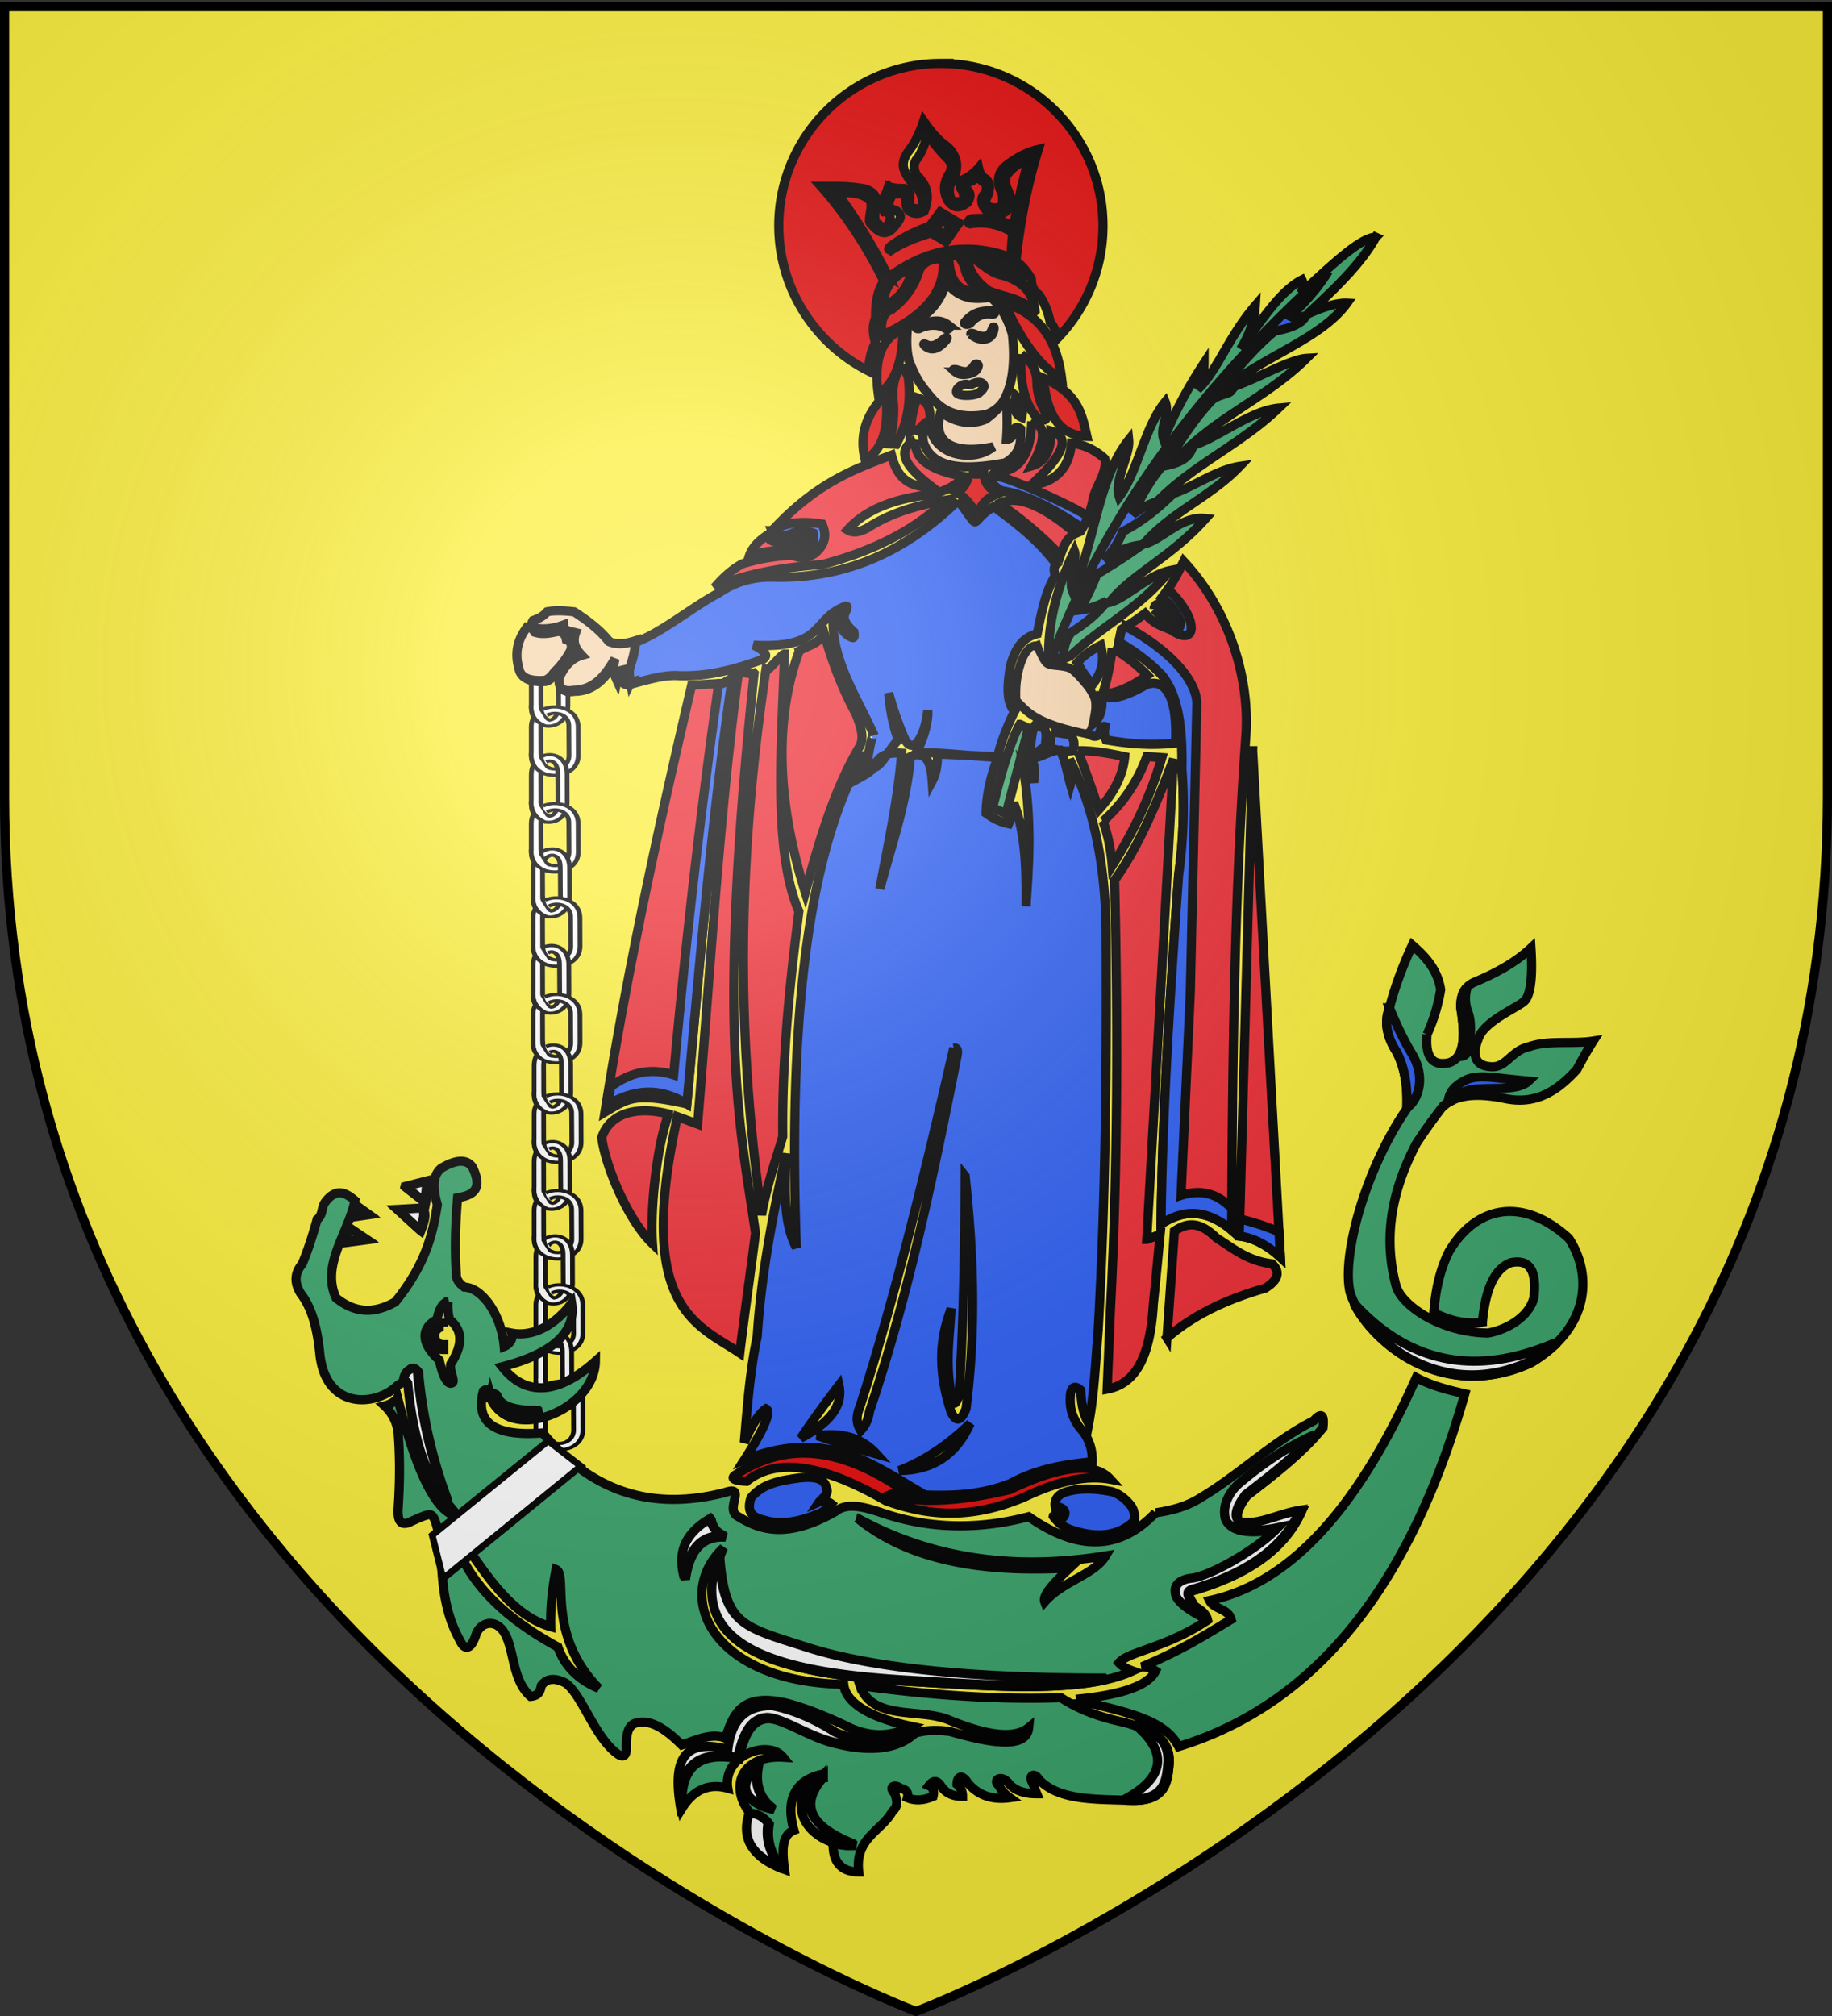
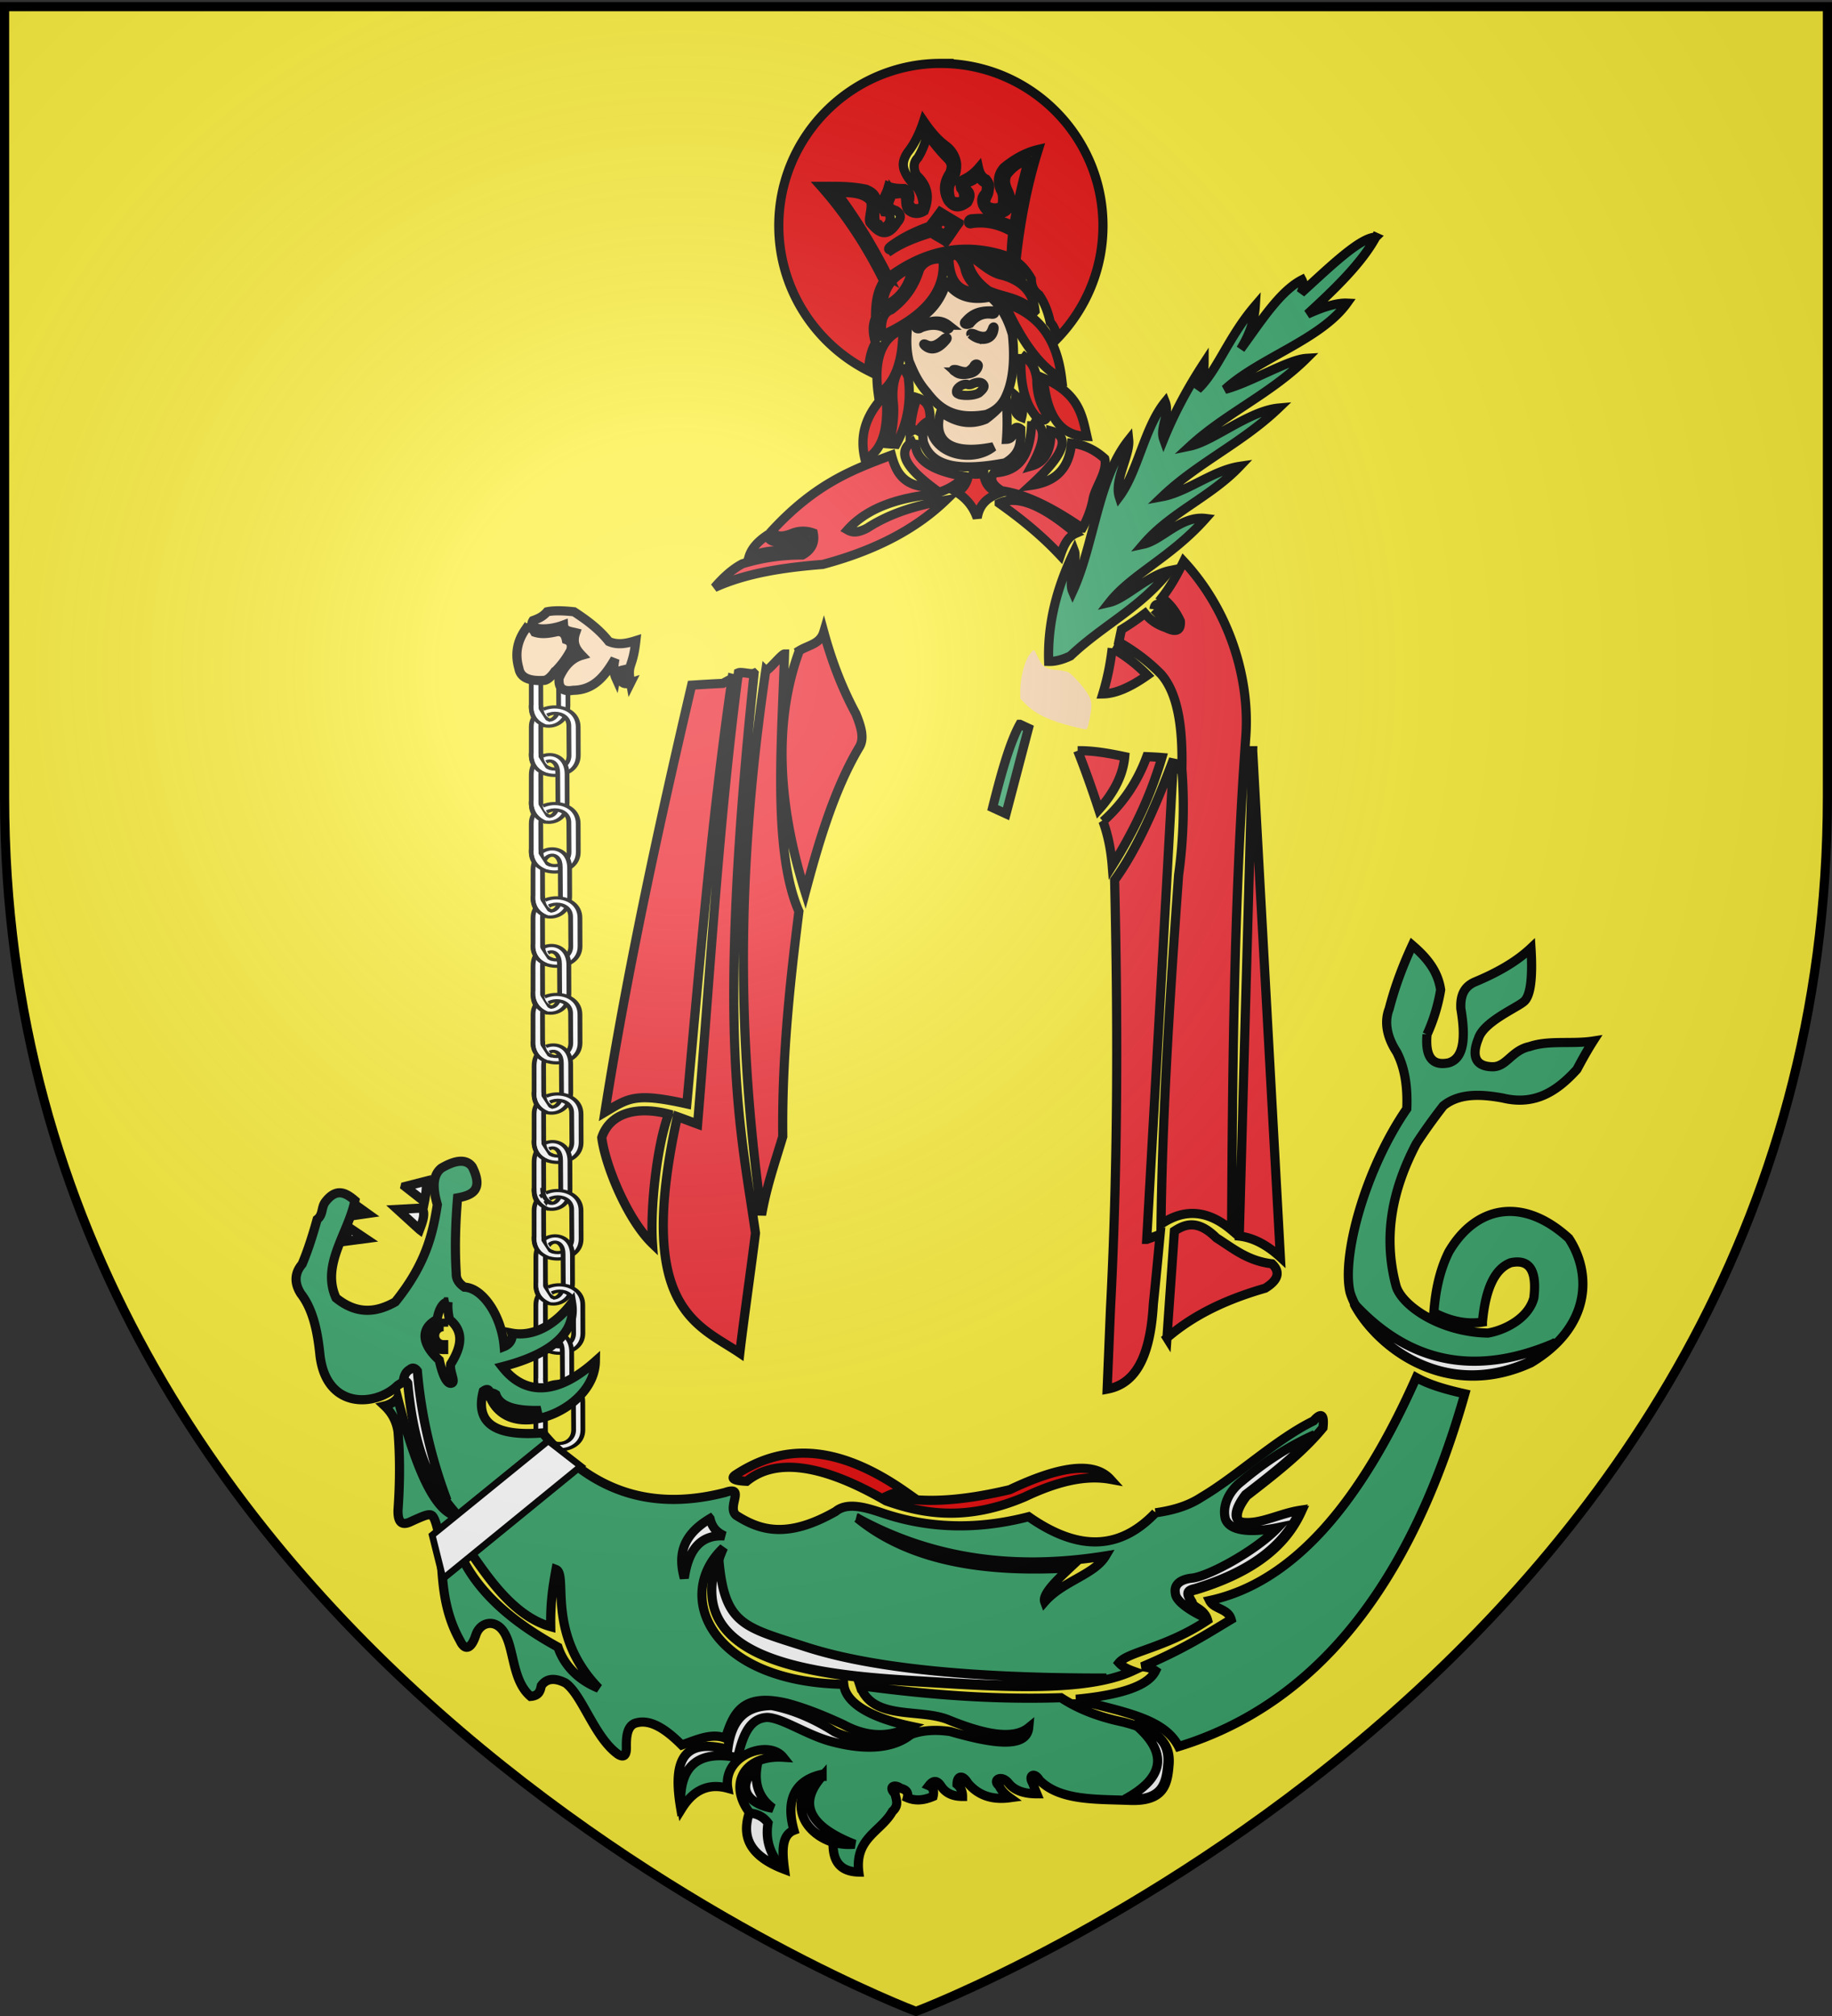
<svg xmlns="http://www.w3.org/2000/svg" xmlns:xlink="http://www.w3.org/1999/xlink" height="660" width="600" version="1.0" id="svg2">
  <rect width="100%" height="100%" fill="#333333" stroke="none" />
  <defs id="defs6">
    <g id="s">
      <g id="c">
        <path transform="rotate(18 3.157 -.5)" d="M0 0v1h.5L0 0z" id="t" />
        <use height="540" width="810" y="0" x="0" id="use2144" transform="scale(-1 1)" xlink:href="#t" />
      </g>
      <g id="a">
        <use height="540" width="810" y="0" x="0" id="use2147" transform="rotate(72)" xlink:href="#c" />
        <use height="540" width="810" y="0" x="0" id="use2149" transform="rotate(144)" xlink:href="#c" />
      </g>
      <use height="540" width="810" y="0" x="0" id="use2151" transform="scale(-1 1)" xlink:href="#a" />
    </g>
    <g id="s-1">
      <g id="c-1">
        <path transform="rotate(18 3.157 -.5)" d="M0 0v1h.5L0 0z" id="t-8" />
        <use height="540" width="810" y="0" x="0" id="use2144-5" transform="scale(-1 1)" xlink:href="#t-8" />
      </g>
      <g id="a-2">
        <use height="540" width="810" y="0" x="0" id="use2147-0" transform="rotate(72)" xlink:href="#c-1" />
        <use height="540" width="810" y="0" x="0" id="use2149-1" transform="rotate(144)" xlink:href="#c-1" />
      </g>
      <use height="540" width="810" y="0" x="0" id="use2151-1" transform="scale(-1 1)" xlink:href="#a-2" />
    </g>
    <g id="s-4">
      <g id="c-7">
        <path id="t-4" d="M0 0v1h.5L0 0z" transform="rotate(18 3.157 -.5)" />
        <use xlink:href="#t-4" transform="scale(-1 1)" id="use2144-1" x="0" y="0" width="810" height="540" />
      </g>
      <g id="a-8">
        <use xlink:href="#c-7" transform="rotate(72)" id="use2147-08" x="0" y="0" width="810" height="540" />
        <use xlink:href="#c-7" transform="rotate(144)" id="use2149-8" x="0" y="0" width="810" height="540" />
      </g>
      <use xlink:href="#a-8" transform="scale(-1 1)" id="use2151-17" x="0" y="0" width="810" height="540" />
    </g>
    <g id="s-5">
      <g id="c-11">
        <path transform="rotate(18 3.157 -.5)" d="M0 0v1h.5L0 0z" id="t-6" />
        <use height="540" width="810" y="0" x="0" id="use2144-19" transform="scale(-1 1)" xlink:href="#t-6" />
      </g>
      <g id="a-3">
        <use height="540" width="810" y="0" x="0" id="use2147-4" transform="rotate(72)" xlink:href="#c-11" />
        <use height="540" width="810" y="0" x="0" id="use2149-7" transform="rotate(144)" xlink:href="#c-11" />
      </g>
      <use height="540" width="810" y="0" x="0" id="use2151-9" transform="scale(-1 1)" xlink:href="#a-3" />
    </g>
    <radialGradient xlink:href="#linearGradient2893" id="radialGradient3163" gradientUnits="userSpaceOnUse" gradientTransform="matrix(1.353 0 0 1.349 -77.63 -85.747)" cx="221.445" cy="226.331" fx="221.445" fy="226.331" r="300" />
    <linearGradient id="linearGradient2893">
      <stop style="stop-color:white;stop-opacity:.314" offset="0" id="stop2895" />
      <stop id="stop2897" offset=".19" style="stop-color:white;stop-opacity:.251" />
      <stop style="stop-color:#6b6b6b;stop-opacity:.125" offset=".6" id="stop2901" />
      <stop style="stop-color:black;stop-opacity:.125" offset="1" id="stop2899" />
    </linearGradient>
    <style type="text/css" id="style33">.Rand2,.Rand4,.Rand6{stroke:#202020;stroke-width:30}.Rand4,.Rand6{stroke-width:60}.Rand6{stroke-width:90}.Schwarz{fill:#000}.Blau{fill:#00f}.Gold{fill:#ffef00}.Silber{fill:#fff}</style>
  </defs>
  <g id="layer3" style="display:inline">
    <path id="path2855" style="fill:#fcef3c;fill-opacity:1;fill-rule:evenodd;stroke:none;stroke-width:1px;stroke-linecap:butt;stroke-linejoin:miter;stroke-opacity:1" d="M300 658.5s298.5-112.32 298.5-397.772V2.176H1.5v258.552C1.5 546.18 300 658.5 300 658.5z" />
    <g style="display:inline;fill:#fff" id="layer1-4" transform="translate(-401.844 -37.173)">
      <g style="fill:#fff" id="g1942">
        <g style="fill:#fff" id="g1908" transform="translate(6.456 3.228)">
          <g transform="translate(-501.577 -64.41)" id="g2233" style="fill:#fff;display:inline">
            <g transform="matrix(0 .85 -.519 0 1263.237 -386.672)" id="g4330">
              <g transform="matrix(.406 0 0 1 568.34 66.033)" id="g2314" style="fill:#fff">
                <g id="g2316" transform="translate(320.505 65.52)" style="fill:#fff">
                  <path id="path2318" style="fill:#fff;fill-rule:evenodd;stroke:#000;stroke-width:3;stroke-linecap:butt;stroke-linejoin:round;stroke-miterlimit:4;stroke-opacity:1;stroke-dasharray:none;display:inline" d="m354.163 215.778-26.583.058c-25.401-.017-23.702 23.018 1.413 23.082l27.222.004c24.876-.122 23.073-23.161-2.052-23.144zm.528 5.838-28.284.12c-15.895-.014-14.285 11.147 2.07 11.198l28.102-.071c17.15-.342 14.545-11.107-1.888-11.247z" />
                  <path id="path2320" style="fill:#fff;fill-rule:evenodd;stroke:#000;stroke-width:3;stroke-linecap:butt;stroke-linejoin:round;stroke-miterlimit:4;stroke-opacity:1;stroke-dasharray:none;display:inline" d="m401.742 209.256-26.91.058c-25.4-.017-25.332 29.54-.217 29.604l27.548.004c24.877-.122 24.704-29.683-.421-29.666zm.202 5.838-28.284.12c-15.895-.014-15.915 17.67.439 17.72l28.103-.071c17.15-.342 16.175-17.629-.258-17.769z" />
                  <path id="path2322" style="fill:#fff;fill-rule:evenodd;stroke:#000;stroke-width:3;stroke-linecap:butt;stroke-linejoin:round;stroke-miterlimit:4;stroke-opacity:1;stroke-dasharray:none;display:inline" d="m446.469 216.267-26.91.058c-25.4-.017-24.354 22.529.761 22.593l27.548.004c9.153-.045 13.967-2.963 16.176-6.84 3.793-6.658-1.695-15.826-17.575-15.815zm-.125 5.838-27.958.12c-15.895-.014-14.936 10.658 1.417 10.709l27.778-.071c17.15-.342 15.196-10.618-1.237-10.758z" />
                  <path id="path2324" style="fill:#fff;fill-rule:evenodd;stroke:#000;stroke-width:3;stroke-linecap:butt;stroke-linejoin:round;stroke-miterlimit:4;stroke-opacity:1;stroke-dasharray:none;display:inline" d="m493.377 209.256-26.909.058c-25.4-.017-25.332 29.54-.217 29.604l27.547.004c24.877-.122 24.704-29.683-.42-29.666zm.202 5.838-28.284.12c-15.895-.014-15.915 17.67.439 17.72l28.103-.071c17.15-.342 16.175-17.629-.258-17.769z" />
                  <g style="fill:#fff;display:inline" id="g2326" transform="translate(-457.847 -65.498)">
                    <path style="fill:#fff;stroke:#000;stroke-width:3;stroke-linecap:butt;stroke-linejoin:miter;stroke-miterlimit:4;stroke-opacity:1;stroke-dasharray:none" d="M811.957 298.387c9.963.098 13.343-3.45 14.372-6.001" id="path2328" />
                    <path style="fill:#fff;stroke:#000;stroke-width:3;stroke-linecap:butt;stroke-linejoin:miter;stroke-miterlimit:4;stroke-opacity:1;stroke-dasharray:none" d="M811.853 304.421c13.176.463 18.064-5.936 19.649-8.828" id="path2330" />
                    <path style="fill:#fff;stroke:#fbffff;stroke-width:3.15;stroke-linecap:butt;stroke-linejoin:miter;stroke-miterlimit:4;stroke-opacity:1;stroke-dasharray:none" d="M811.926 301.394c12.178.337 15.59-4.987 16.996-7.374" id="path2332" />
                  </g>
                  <g style="fill:#fff;display:inline" id="g2334" transform="translate(-412.227 -65.496)">
                    <path style="fill:#fff;stroke:#000;stroke-width:3;stroke-linecap:butt;stroke-linejoin:miter;stroke-miterlimit:4;stroke-opacity:1;stroke-dasharray:none" d="M811.957 298.387c9.963.098 13.343-3.45 14.372-6.001" id="path2336" />
                    <path style="fill:#fff;stroke:#000;stroke-width:3;stroke-linecap:butt;stroke-linejoin:miter;stroke-miterlimit:4;stroke-opacity:1;stroke-dasharray:none" d="M811.853 304.421c13.176.463 18.064-5.936 19.649-8.828" id="path2338" />
                    <path style="fill:#fff;stroke:#fff;stroke-width:3.05;stroke-linecap:butt;stroke-linejoin:miter;stroke-miterlimit:4;stroke-opacity:1;stroke-dasharray:none" d="M811.926 301.394c12.178.337 15.59-4.987 16.996-7.374" id="path2340" />
                  </g>
                  <g style="fill:#fff;display:inline" id="g2342" transform="translate(-366.538 -65.496)">
                    <path style="fill:#fff;stroke:#000;stroke-width:3;stroke-linecap:butt;stroke-linejoin:miter;stroke-miterlimit:4;stroke-opacity:1;stroke-dasharray:none" d="M811.468 299.039c9.963.098 13.343-3.45 14.372-6.001" id="path2344" />
                    <path style="fill:#fff;stroke:#000;stroke-width:3;stroke-linecap:butt;stroke-linejoin:miter;stroke-miterlimit:4;stroke-opacity:1;stroke-dasharray:none" d="M811.853 304.421c13.176.463 18.39-6.425 19.975-9.317" id="path2346" />
                    <path style="fill:#fff;stroke:#fff;stroke-width:3.05;stroke-linecap:butt;stroke-linejoin:miter;stroke-miterlimit:4;stroke-opacity:1;stroke-dasharray:none" d="M811.274 301.394c12.177.337 16.243-4.987 17.648-7.374" id="path2348" />
                  </g>
                </g>
                <path d="m354.163 215.778-26.583.058c-25.401-.017-23.702 23.018 1.413 23.082l27.222.004c24.876-.122 23.073-23.161-2.052-23.144zm.528 5.838-28.284.12c-15.895-.014-14.285 11.147 2.07 11.198l28.102-.071c17.15-.342 14.545-11.107-1.888-11.247z" style="fill:#fff;fill-rule:evenodd;stroke:#000;stroke-width:3;stroke-linecap:butt;stroke-linejoin:round;stroke-miterlimit:4;stroke-opacity:1;stroke-dasharray:none;display:inline" id="path2350" transform="translate(501.577 64.41)" />
                <path d="m401.742 209.256-26.91.058c-25.4-.017-25.332 29.54-.217 29.604l27.548.004c24.877-.122 24.704-29.683-.421-29.666zm.202 5.838-28.284.12c-15.895-.014-15.915 17.67.439 17.72l28.103-.071c17.15-.342 16.175-17.629-.258-17.769z" style="fill:#fff;fill-rule:evenodd;stroke:#000;stroke-width:3;stroke-linecap:butt;stroke-linejoin:round;stroke-miterlimit:4;stroke-opacity:1;stroke-dasharray:none;display:inline" id="path2352" transform="translate(501.577 64.41)" />
                <path d="m446.469 216.267-26.91.058c-25.4-.017-24.354 22.529.761 22.593l27.548.004c9.153-.045 13.967-2.963 16.176-6.84 3.793-6.658-1.695-15.826-17.575-15.815zm-.125 5.838-27.958.12c-15.895-.014-14.936 10.658 1.417 10.709l27.778-.071c17.15-.342 15.196-10.618-1.237-10.758z" style="fill:#fff;fill-rule:evenodd;stroke:#000;stroke-width:3;stroke-linecap:butt;stroke-linejoin:round;stroke-miterlimit:4;stroke-opacity:1;stroke-dasharray:none;display:inline" id="path2354" transform="translate(501.577 64.41)" />
                <path d="m493.377 209.256-26.909.058c-25.4-.017-25.332 29.54-.217 29.604l27.547.004c24.877-.122 24.704-29.683-.42-29.666zm.202 5.838-28.284.12c-15.895-.014-15.915 17.67.439 17.72l28.103-.071c17.15-.342 16.175-17.629-.258-17.769z" style="fill:#fff;fill-rule:evenodd;stroke:#000;stroke-width:3;stroke-linecap:butt;stroke-linejoin:round;stroke-miterlimit:4;stroke-opacity:1;stroke-dasharray:none;display:inline" id="path2356" transform="translate(501.577 64.41)" />
                <g transform="translate(43.73 -1.087)" id="g2358" style="fill:#fff;display:inline">
                  <path id="path2360" d="M811.957 298.387c9.963.098 13.343-3.45 14.372-6.001" style="fill:#fff;stroke:#000;stroke-width:3;stroke-linecap:butt;stroke-linejoin:miter;stroke-miterlimit:4;stroke-opacity:1;stroke-dasharray:none" />
                  <path id="path2362" d="M811.853 304.421c13.176.463 18.064-5.936 19.649-8.828" style="fill:#fff;stroke:#000;stroke-width:3;stroke-linecap:butt;stroke-linejoin:miter;stroke-miterlimit:4;stroke-opacity:1;stroke-dasharray:none" />
                  <path id="path2364" d="M811.926 301.394c12.178.337 15.59-4.987 16.996-7.374" style="fill:#fff;stroke:#fff;stroke-width:3.05;stroke-linecap:butt;stroke-linejoin:miter;stroke-miterlimit:4;stroke-opacity:1;stroke-dasharray:none" />
                </g>
                <g transform="translate(89.35 -1.085)" id="g2366" style="fill:#fff;display:inline">
                  <path id="path2368" d="M811.957 298.387c9.963.098 13.343-3.45 14.372-6.001" style="fill:#fff;stroke:#000;stroke-width:3;stroke-linecap:butt;stroke-linejoin:miter;stroke-miterlimit:4;stroke-opacity:1;stroke-dasharray:none" />
                  <path id="path2370" d="M811.853 304.421c13.176.463 18.064-5.936 19.649-8.828" style="fill:#fff;stroke:#000;stroke-width:3;stroke-linecap:butt;stroke-linejoin:miter;stroke-miterlimit:4;stroke-opacity:1;stroke-dasharray:none" />
                  <path id="path2372" d="M811.926 301.394c12.178.337 15.59-4.987 16.996-7.374" style="fill:#fff;stroke:#fff;stroke-width:3.05;stroke-linecap:butt;stroke-linejoin:miter;stroke-miterlimit:4;stroke-opacity:1;stroke-dasharray:none" />
                </g>
                <g transform="translate(135.038 -1.085)" id="g2374" style="fill:#fff;display:inline">
                  <path id="path2376" d="M811.468 299.039c9.963.098 13.343-3.45 14.372-6.001" style="fill:#fff;stroke:#000;stroke-width:3;stroke-linecap:butt;stroke-linejoin:miter;stroke-miterlimit:4;stroke-opacity:1;stroke-dasharray:none" />
                  <path id="path2378" d="M811.853 304.421c13.176.463 18.39-6.425 19.975-9.317" style="fill:#fff;stroke:#000;stroke-width:3;stroke-linecap:butt;stroke-linejoin:miter;stroke-miterlimit:4;stroke-opacity:1;stroke-dasharray:none" />
                  <path id="path2380" d="M811.274 301.394c12.177.337 16.243-4.987 17.648-7.374" style="fill:#fff;stroke:#fff;stroke-width:3.05;stroke-linecap:butt;stroke-linejoin:miter;stroke-miterlimit:4;stroke-opacity:1;stroke-dasharray:none" />
                </g>
                <path style="fill:none;stroke:#000;stroke-width:3;stroke-linecap:butt;stroke-linejoin:miter;stroke-miterlimit:4;stroke-opacity:1;stroke-dasharray:none" d="M811.957 298.387c9.963.098 13.343-3.45 14.372-6.001" id="path2382" />
                <path style="fill:#fff;stroke:#000;stroke-width:3;stroke-linecap:butt;stroke-linejoin:miter;stroke-miterlimit:4;stroke-opacity:1;stroke-dasharray:none" d="M811.527 304.421c13.176.463 18.064-5.936 19.649-8.828" id="path2384" />
                <path style="fill:#fff;stroke:#fff;stroke-width:3.05;stroke-linecap:butt;stroke-linejoin:miter;stroke-miterlimit:4;stroke-opacity:1;stroke-dasharray:none" d="M811.926 301.394c12.178.337 15.59-4.987 16.996-7.374" id="path2386" />
              </g>
              <g id="g2276" style="fill:#fff" transform="matrix(.406 0 0 1 717.388 64.24)">
                <g transform="translate(320.505 65.52)" id="g2199" style="fill:#fff">
                  <path d="m354.163 215.778-26.583.058c-25.401-.017-23.702 23.018 1.413 23.082l27.222.004c24.876-.122 23.073-23.161-2.052-23.144zm.528 5.838-28.284.12c-15.895-.014-14.285 11.147 2.07 11.198l28.102-.071c17.15-.342 14.545-11.107-1.888-11.247z" style="fill:#fff;fill-rule:evenodd;stroke:#000;stroke-width:3;stroke-linecap:butt;stroke-linejoin:round;stroke-miterlimit:4;stroke-opacity:1;stroke-dasharray:none;display:inline" id="path2201" />
                  <path d="m401.742 209.256-26.91.058c-25.4-.017-25.332 29.54-.217 29.604l27.548.004c24.877-.122 24.704-29.683-.421-29.666zm.202 5.838-28.284.12c-15.895-.014-15.915 17.67.439 17.72l28.103-.071c17.15-.342 16.175-17.629-.258-17.769z" style="fill:#fff;fill-rule:evenodd;stroke:#000;stroke-width:3;stroke-linecap:butt;stroke-linejoin:round;stroke-miterlimit:4;stroke-opacity:1;stroke-dasharray:none;display:inline" id="path2203" />
                  <path d="m446.469 216.267-26.91.058c-25.4-.017-24.354 22.529.761 22.593l27.548.004c9.153-.045 13.967-2.963 16.176-6.84 3.793-6.658-1.695-15.826-17.575-15.815zm-.125 5.838-27.958.12c-15.895-.014-14.936 10.658 1.417 10.709l27.778-.071c17.15-.342 15.196-10.618-1.237-10.758z" style="fill:#fff;fill-rule:evenodd;stroke:#000;stroke-width:3;stroke-linecap:butt;stroke-linejoin:round;stroke-miterlimit:4;stroke-opacity:1;stroke-dasharray:none;display:inline" id="path2205" />
                  <path d="m493.377 209.256-26.909.058c-25.4-.017-25.332 29.54-.217 29.604l27.547.004c24.877-.122 24.704-29.683-.42-29.666zm.202 5.838-28.284.12c-15.895-.014-15.915 17.67.439 17.72l28.103-.071c17.15-.342 16.175-17.629-.258-17.769z" style="fill:#fff;fill-rule:evenodd;stroke:#000;stroke-width:3;stroke-linecap:butt;stroke-linejoin:round;stroke-miterlimit:4;stroke-opacity:1;stroke-dasharray:none;display:inline" id="path2207" />
                  <g transform="translate(-457.847 -65.498)" id="g2209" style="fill:#fff;display:inline">
                    <path id="path2211" d="M811.957 298.387c9.963.098 13.343-3.45 14.372-6.001" style="fill:#fff;stroke:#000;stroke-width:3;stroke-linecap:butt;stroke-linejoin:miter;stroke-miterlimit:4;stroke-opacity:1;stroke-dasharray:none" />
                    <path id="path2213" d="M811.853 304.421c13.176.463 18.064-5.936 19.649-8.828" style="fill:#fff;stroke:#000;stroke-width:3;stroke-linecap:butt;stroke-linejoin:miter;stroke-miterlimit:4;stroke-opacity:1;stroke-dasharray:none" />
                    <path id="path2215" d="M811.926 301.394c12.178.337 15.59-4.987 16.996-7.374" style="fill:#fff;stroke:#fff;stroke-width:3.05;stroke-linecap:butt;stroke-linejoin:miter;stroke-miterlimit:4;stroke-opacity:1;stroke-dasharray:none" />
                  </g>
                  <g transform="translate(-412.227 -65.496)" id="g2217" style="fill:#fff;display:inline">
                    <path id="path2219" d="M811.957 298.387c9.963.098 13.343-3.45 14.372-6.001" style="fill:#fff;stroke:#000;stroke-width:3;stroke-linecap:butt;stroke-linejoin:miter;stroke-miterlimit:4;stroke-opacity:1;stroke-dasharray:none" />
                    <path id="path2221" d="M811.853 304.421c13.176.463 18.064-5.936 19.649-8.828" style="fill:#fff;stroke:#000;stroke-width:3;stroke-linecap:butt;stroke-linejoin:miter;stroke-miterlimit:4;stroke-opacity:1;stroke-dasharray:none" />
                    <path id="path2223" d="M811.926 301.394c12.178.337 15.59-4.987 16.996-7.374" style="fill:#fff;stroke:#fff;stroke-width:3.05;stroke-linecap:butt;stroke-linejoin:miter;stroke-miterlimit:4;stroke-opacity:1;stroke-dasharray:none" />
                  </g>
                  <g transform="translate(-366.538 -65.496)" id="g2225" style="fill:#fff;display:inline">
                    <path id="path2227" d="M811.468 299.039c9.963.098 13.343-3.45 14.372-6.001" style="fill:#fff;stroke:#000;stroke-width:3;stroke-linecap:butt;stroke-linejoin:miter;stroke-miterlimit:4;stroke-opacity:1;stroke-dasharray:none" />
                    <path id="path2229" d="M811.853 304.421c13.176.463 18.39-6.425 19.975-9.317" style="fill:#fff;stroke:#000;stroke-width:3;stroke-linecap:butt;stroke-linejoin:miter;stroke-miterlimit:4;stroke-opacity:1;stroke-dasharray:none" />
-                     <path id="path2231" d="M811.274 301.394c12.177.337 16.243-4.987 17.648-7.374" style="fill:#fff;stroke:#fff;stroke-width:3.05;stroke-linecap:butt;stroke-linejoin:miter;stroke-miterlimit:4;stroke-opacity:1;stroke-dasharray:none" />
                  </g>
                  <g style="fill:#fff;display:inline" id="g2388" transform="translate(-506.271 -64.846)">
                    <path style="fill:#fff;stroke:#000;stroke-width:3;stroke-linecap:butt;stroke-linejoin:miter;stroke-miterlimit:4;stroke-opacity:1;stroke-dasharray:none" d="M811.957 298.387c9.963.098 13.343-3.45 14.372-6.001" id="path2390" />
                    <path style="fill:#fff;stroke:#000;stroke-width:3;stroke-linecap:butt;stroke-linejoin:miter;stroke-miterlimit:4;stroke-opacity:1;stroke-dasharray:none" d="M811.853 304.421c13.176.463 18.064-5.936 19.649-8.828" id="path2392" />
                    <path style="fill:#fff;stroke:#fff;stroke-width:3.05;stroke-linecap:butt;stroke-linejoin:miter;stroke-miterlimit:4;stroke-opacity:1;stroke-dasharray:none" d="M811.926 301.394c12.178.337 15.59-4.987 16.996-7.374" id="path2394" />
                  </g>
                </g>
                <path transform="translate(501.577 64.41)" id="path12870" style="fill:#fff;fill-rule:evenodd;stroke:#000;stroke-width:3;stroke-linecap:butt;stroke-linejoin:round;stroke-miterlimit:4;stroke-opacity:1;stroke-dasharray:none;display:inline" d="m354.163 215.778-26.583.058c-25.401-.017-23.702 23.018 1.413 23.082l27.222.004c24.876-.122 23.073-23.161-2.052-23.144zm.528 5.838-28.284.12c-15.895-.014-14.285 11.147 2.07 11.198l28.102-.071c17.15-.342 14.545-11.107-1.888-11.247z" />
                <path transform="translate(501.577 64.41)" id="path12846" style="fill:#fff;fill-rule:evenodd;stroke:#000;stroke-width:3;stroke-linecap:butt;stroke-linejoin:round;stroke-miterlimit:4;stroke-opacity:1;stroke-dasharray:none;display:inline" d="m401.742 209.256-26.91.058c-25.4-.017-25.332 29.54-.217 29.604l27.548.004c24.877-.122 24.704-29.683-.421-29.666zm.202 5.838-28.284.12c-15.895-.014-15.915 17.67.439 17.72l28.103-.071c17.15-.342 16.175-17.629-.258-17.769z" />
                <path transform="translate(501.577 64.41)" id="path11070" style="fill:#fff;fill-rule:evenodd;stroke:#000;stroke-width:3;stroke-linecap:butt;stroke-linejoin:round;stroke-miterlimit:4;stroke-opacity:1;stroke-dasharray:none;display:inline" d="m446.469 216.267-26.91.058c-25.4-.017-24.354 22.529.761 22.593l27.548.004c9.153-.045 13.967-2.963 16.176-6.84 3.793-6.658-1.695-15.826-17.575-15.815zm-.125 5.838-27.958.12c-15.895-.014-14.936 10.658 1.417 10.709l27.778-.071c17.15-.342 15.196-10.618-1.237-10.758z" />
                <path transform="translate(501.577 64.41)" id="path6578" style="fill:#fff;fill-rule:evenodd;stroke:#000;stroke-width:3;stroke-linecap:butt;stroke-linejoin:round;stroke-miterlimit:4;stroke-opacity:1;stroke-dasharray:none;display:inline" d="m493.377 209.256-26.909.058c-25.4-.017-25.332 29.54-.217 29.604l27.547.004c24.877-.122 24.704-29.683-.42-29.666zm.202 5.838-28.284.12c-15.895-.014-15.915 17.67.439 17.72l28.103-.071c17.15-.342 16.175-17.629-.258-17.769z" />
                <g style="fill:#fff;display:inline" id="g3888" transform="translate(43.73 -1.087)">
                  <path style="fill:#fff;stroke:#000;stroke-width:3;stroke-linecap:butt;stroke-linejoin:miter;stroke-miterlimit:4;stroke-opacity:1;stroke-dasharray:none" d="M811.957 298.387c9.963.098 13.343-3.45 14.372-6.001" id="path3879" />
                  <path style="fill:#fff;stroke:#000;stroke-width:3;stroke-linecap:butt;stroke-linejoin:miter;stroke-miterlimit:4;stroke-opacity:1;stroke-dasharray:none" d="M811.853 304.421c13.176.463 18.064-5.936 19.649-8.828" id="path3881" />
                  <path style="fill:#fff;stroke:#fff;stroke-width:3.05;stroke-linecap:butt;stroke-linejoin:miter;stroke-miterlimit:4;stroke-opacity:1;stroke-dasharray:none" d="M811.926 301.394c12.178.337 15.59-4.987 16.996-7.374" id="path3883" />
                </g>
                <g style="fill:#fff;display:inline" id="g3901" transform="translate(89.35 -1.085)">
                  <path style="fill:#fff;stroke:#000;stroke-width:3;stroke-linecap:butt;stroke-linejoin:miter;stroke-miterlimit:4;stroke-opacity:1;stroke-dasharray:none" d="M811.957 298.387c9.963.098 13.343-3.45 14.372-6.001" id="path3903" />
                  <path style="fill:#fff;stroke:#000;stroke-width:3;stroke-linecap:butt;stroke-linejoin:miter;stroke-miterlimit:4;stroke-opacity:1;stroke-dasharray:none" d="M811.853 304.421c13.176.463 18.064-5.936 19.649-8.828" id="path3905" />
                  <path style="fill:#fff;stroke:#fff;stroke-width:3.05;stroke-linecap:butt;stroke-linejoin:miter;stroke-miterlimit:4;stroke-opacity:1;stroke-dasharray:none" d="M811.926 301.394c12.178.337 15.59-4.987 16.996-7.374" id="path3907" />
                </g>
                <g style="fill:#fff;display:inline" id="g3909" transform="translate(135.038 -1.085)">
                  <path style="fill:#fff;stroke:#000;stroke-width:3;stroke-linecap:butt;stroke-linejoin:miter;stroke-miterlimit:4;stroke-opacity:1;stroke-dasharray:none" d="M811.468 299.039c9.963.098 13.343-3.45 14.372-6.001" id="path3911" />
                  <path style="fill:#fff;stroke:#000;stroke-width:3;stroke-linecap:butt;stroke-linejoin:miter;stroke-miterlimit:4;stroke-opacity:1;stroke-dasharray:none" d="M811.853 304.421c13.176.463 18.39-6.425 19.975-9.317" id="path3913" />
                  <path style="fill:#fff;stroke:#fff;stroke-width:3.05;stroke-linecap:butt;stroke-linejoin:miter;stroke-miterlimit:4;stroke-opacity:1;stroke-dasharray:none" d="M811.274 301.394c12.177.337 16.243-4.987 17.648-7.374" id="path3915" />
                </g>
                <path id="path2235" d="M811.957 298.387c9.963.098 13.343-3.45 14.372-6.001" style="fill:#fff;stroke:#000;stroke-width:3;stroke-linecap:butt;stroke-linejoin:miter;stroke-miterlimit:4;stroke-opacity:1;stroke-dasharray:none" />
                <path id="path2237" d="M811.527 304.421c13.176.463 18.064-5.936 19.649-8.828" style="fill:#fff;stroke:#000;stroke-width:3;stroke-linecap:butt;stroke-linejoin:miter;stroke-miterlimit:4;stroke-opacity:1;stroke-dasharray:none" />
                <path id="path2239" d="M811.926 301.394c12.178.337 15.59-4.987 16.996-7.374" style="fill:#fff;stroke:#fff;stroke-width:3.05;stroke-linecap:butt;stroke-linejoin:miter;stroke-miterlimit:4;stroke-opacity:1;stroke-dasharray:none" />
              </g>
            </g>
          </g>
        </g>
      </g>
    </g>
  </g>
  <g id="layer4">
    <g style="display:inline" transform="translate(44.943 -32.438)" id="g12">
      <path id="path16" d="M292.968 170.351c-.429 13.391-5.757 16.559-12.383 16.918-1.511 1.942-.644 3.887 2.52 5.828 8.781 1.293 17.637 6.262 26.422 12.239a30.98 30.98 0 0 0 3.453-9.141c.574-4.102 4.965-9.285 3.887-13.605-2.879-2.59-6.336-4.536-10.871-5.04-.934 9.286-6.192 12.813-13.391 13.821 11.016-10.078 13.246-16.055 6.621-17.856.141 6.84-2.23 10.293-6.262 11.446 5.254-9.504 4.102-13.391 0-14.614zm-38.015 6.047c-.789 6.117 4.535 10.078 16.054 12.024-3.597 3.671-8.207 5.757-13.894 6.261-12.094 1.797-19.652 5.828-24.477 11.231 1.367.789 2.949 1.222 6.407-.574 7.988-5.184 16.847-7.559 25.773-9.141-9.285 8.926-22.176 16.199-40.316 21.023-12.887 1.008-25.125 2.879-35.422 7.559 3.093-3.598 6.117-6.191 9.14-7.773 6.84-2.086 13.317-2.879 19.653-2.879 2.949-1.653 4.175-4.032 3.527-7.2-2.23-.789-4.461-.789-6.621 0-3.598 1.512-5.828 1.293-6.84-.789 14.469-15.621 26.781-20.086 39.094-24.695 1.512 5.688 4.031 10.582 13.39 10.512-8.636-6.551-12.382-12.094-5.468-15.551zm-48.387 31.106c-.07 2.445 3.023 2.804 7.629 2.156 2.805-2.156 4.39-2.231 4.605-.215-.644 1.871-3.308 2.949-8.132 3.309-3.168-.141-6.622.504-10.293 1.941.789-2.66 2.878-5.039 6.191-7.199zm75.746-10.297c7.125 5.039 13.895 10.511 20.016 17.062 1.078-3.168 2.375-6.047 5.039-7.199-12.453-10.582-19.871-12.238-25.055-9.863zm80.781 76.031c1.293-18.934-5.468-40.965-20.375-57.023-1.941 3.957-4.031 7.918-7.125 11.878 2.59 1.942 4.606 4.536 6.047 7.704.215 3.093-1.367 3.812-4.679 2.156-2.879-.934-5.184-2.52-6.911-4.68-3.168 2.375-5.757 4.102-7.703 5.254-.285 1.367-.574 2.734-.863 4.102 5.184 2.949 9.789 6.406 13.82 10.511 5.614 6.407 7.125 17.637 6.84 31.102a163.88 163.88 0 0 1-1.078 34.629c-2.805 39.023-5.324 77.758-5.758 114.336 7.703-5.254 15.406-4.606 23.11 1.941.285-54 .789-108 4.679-161.926zm2.235 4.969c-1.512 52.918-2.95 105.91-4.391 158.902 4.461.504 9 2.805 13.461 6.91-3.023-55.293-6.047-110.59-9.07-165.812zm-57.313 0c2.301 5.828 4.606 12.238 6.91 19.293 5.184-5.758 7.989-11.59 8.493-17.352-5.11-1.078-10.293-2.015-15.407-1.941zm8.281 23.109c1.582 4.317 2.59 9.07 3.024 14.543 6.406-10.223 12.168-21.598 16.269-35.422-1.652-.14-3.308-.215-4.964-.285-3.024 8.207-7.774 15.336-14.325 21.168zm2.446 159.77c2.445-46.871 2.445-93.672 1.367-140.543 7.125-9.719 13.391-23.973 19.293-39.598-2.949 53.422-5.828 105.117-8.781 157.246a114.41 114.41 0 0 0 4.39-1.652c-.718 7.629-1.437 15.261-2.23 22.894-1.078 19.223-6.981 26.278-15.117 27.789l1.078-26.132zm18.504 9.359c.789-11.66 1.652-23.324 2.445-34.988 3.672-2.375 7.703-3.742 13.75 2.23 5.469 3.453 10.223 7.559 18.215 8.492 2.805 2.661 2.086 5.325-2.231 7.989-11.734 3.382-22.82 8.207-32.183 16.269zM202.031 252.863c-12.564 119.954-4.339 149.284.454 183.26-1.15 9.43-4.052 29.857-5.13 39.291-13.965-9.43-34.27-14.469-20.445-77.399 2.23.789 4.461 1.653 6.621 2.446 4.031-48.743 6.946-99.002 13.352-147.748 1.008-.43 4.14.584 5.148.15zm-27.988 144.285c-3.887 10.438-6.076 30.86-5.286 42.454-8.208-7.918-15.468-25.606-16.621-34.751 2.59-7.847 11.106-10.437 21.907-7.703zM205.847 252c-10.941 74.086-8.062 128.879-1.367 178.199 1.652-9.285 4.134-16.38 6.943-25.665-.285-24.477 2.044-48.089 5.287-73.72-8.782-20.087-5.505-56.839-4.716-84.272-.934 0-5.209 5.462-6.143 5.462zm11.016-6.555c-6.551 17.637-9.215 43.79 1.941 79.142 3.813-14.254 9.071-33.134 17.637-47.462 1.871-2.949.574-6.91-1.078-11.016-4.82-8.926-8.063-17.855-10.512-26.781-1.175 3.949-4.915 4.262-7.988 6.113zm-22.031 9.074c-1.008.574-2.016 1.078-3.024 1.653-3.383.14-6.765.359-10.223.574-10.726 45.789-21.21 94.01-28.413 139.802 7.8-4.659 9.88-6.475 26.828-2.712 4.246-46.438 8.062-92.879 14.828-139.317zm124.488-9.867a83.638 83.638 0 0 1-3.094 14.973c4.176-.071 9-2.157 14.613-6.117-3.597-3.672-7.484-6.622-11.519-8.856zM333 231.91c3.597 3.672 5.757 5.398 6.476 5.183.359-1.148-1.652-3.742-4.68-6.839-1.078-.141-1.652.359-1.796 1.652" style="fill:#ec2a32;fill-rule:evenodd;stroke:#000;stroke-width:3;stroke-miterlimit:4;stroke-opacity:1;stroke-dasharray:none" />
      <path id="path18" d="M253.945 120.023c-6.84 2.66-9.645 7.125-9.719 12.813 6.047-2.735 8.637-7.344 9.719-12.813zm9.933-2.808c1.079 10.511-5.972 18.718-20.085 25.054-.215-3.812 0-7.269 3.168-8.422 5.253-3.957 7.847-8.492 9.285-13.246 1.652-2.804 4.461-3.597 7.629-3.383zm12.383 10.656c-6.336.644-10.148-2.375-10.437-10.797 1.726-1.871 3.453-1.652 5.183 2.949.575 3.309 2.735 5.688 5.254 7.848zm17.785 6.406c-.503-5.184-3.168-9.504-10.511-11.66-5.11-.934-8.207-5.543-11.879-6.551.574 3.672 1.652 7.414 7.125 11.52 5.183 2.3 9.215 1.797 15.262 6.695zm-4.679-10.656c-2.156-5.039-6.336-7.774-13.391-7.125 3.598 3.238 9.359 4.461 13.391 7.125zm-5.399 7.992c5.688 12.672 11.95 21.238 18.789 24.766-1.796-14.903-9.07-21.672-18.789-24.766zm12.817 24.625c11.66 5.039 12.672 12.168 14.254 19.078-7.414-.215-12.957-4.82-14.254-19.078zm-7.274-7.848c-.504 8.782.934 15.91 4.965 20.52 1.652 1.148 3.094 1.871 3.598-.43-1.871-3.023-3.453-6.406-3.453-11.804-.645-5.184-2.95-6.622-5.11-8.278zm-1.726 13.68c1.797 1.512 2.734 3.598 1.871 6.98-2.735-1.078-2.52-3.886-1.871-6.98zm-28.153 7.992c-1.437.574-2.734 1.727-3.812 3.453-.863-.504-1.727-.429-2.59.285.141-3.742.863-7.414 2.156-11.156 2.446.789 4.535 2.086 4.246 7.414zm-9-17.929c.645 1.222 1.293 2.445 1.871 3.671.934 7.344.071 14.758-3.957 22.102-.789-.07-1.511-.07-2.3-.141 1.293-5.183 1.871-10.007 1.293-14.398-.286-5.039.718-8.856 3.093-11.231zm-12.242 30.746c-2.23-8.856 1.078-15.621 6.84-21.528.863 10.223-.504 18.215-6.84 21.528zm4.321-21.383c-1.653-11.949 1.367-18.719 8.062-21.238 0 10.726-2.734 17.781-8.062 21.238zm3.382-38.305c13.176-9.789 26.567-11.445 40.102-6.406.07-2.805.215-5.543.574-8.277-3.957-2.301-8.277-3.598-13.391-2.879-1.582.574-1.511-1.582.141-1.582 4.965-.43 9.43.285 13.535 2.445 1.149-7.055 2.805-14.184 4.75-21.238-2.804.214-5.039 1.94-6.98 4.461-.863 1.941-.285 3.527.429 5.109 2.157 4.391 0 7.848-3.453 7.559-2.23.359-3.886-.575-4.965-2.879-.644-2.016.071-3.094 1.008-3.957.504-1.942.285-3.094-.718-3.454-.934-.718-1.438-1.437-1.582-2.156-1.008 1.149-2.157 1.942-3.598 2.301-.645.863-.645 1.727.14 2.59.934.933.864 2.23-.14 3.957-3.309 2.445-4.965 1.223-6.406-.574-1.942-3.528-1.223-6.477.574-9.215.574-1.512.863-2.949-.574-4.461-2.661-2.66-4.821-5.399-6.766-8.133-.645 2.805-1.652 5.324-3.094 7.703-1.511 1.438-1.582 3.528-.429 5.688 4.246 3.957 4.031 7.847 2.519 11.734-1.871 1.149-3.598 1.008-5.109-.141-1.438-1.652-.645-3.812-1.293-4.82-1.078-1.652-3.168.215-4.102-1.148-.14 1.726-1.367 3.093-1.078 4.101.285 1.008.789 1.293 2.375 1.871 1.652 1.078 1.797 2.375.43 3.813-3.528 5.543-6.262 3.383-9 .14-.719-1.293 1.148-5.543 0-7.269-2.231-2.445-6.262-2.734-10.871-2.52 6.047 7.989 11.734 17.278 16.988 27.645zm.868-8.855c3.957-2.59 8.421-4.246 13.101-5.688 1.512 1.149 3.238 1.871 4.75 2.949 1.582-2.086 2.734-4.031 4.316-6.117a426.302 426.302 0 0 1-6.117-3.672 188.647 188.647 0 0 1-3.527 4.68c-4.176 1.512-8.352 3.383-12.527 6.406-1.149.864-1.149 1.367 0 1.438zm16.343-10.008c-.719.863-1.222 2.015-1.941 2.879 1.148.933 1.871 1.367 3.094 2.301.644-1.293 1.582-2.157 2.23-3.454-1.078-.504-2.301-1.148-3.383-1.726zm-.144-51.121c29.301 0 53.133 23.828 53.133 53.133 0 14.324-5.688 27.285-14.903 36.863-.429-1.871-.933-3.742-2.375-5.254-.719-3.527-1.941-6.477-3.672-9-2.086-1.512-2.445-3.309-2.519-5.184-1.367-2.445-3.024-4.39-5.039-5.828 1.367-12.672 3.672-24.91 7.343-36.574-4.316 1.008-7.917 3.168-11.23 5.828-1.727 1.871-2.445 4.176-1.223 7.414.864 1.293.789 2.949.645 4.606-.863 2.375-6.262 1.148-5.399-1.008.141-1.149 1.079-2.016 1.079-3.453.503-1.653-.141-2.66-.934-3.672-1.438-.645-2.156-2.016-2.52-3.672-1.293 1.512-2.734 2.59-4.316 3.453-1.148.504-2.086 1.223-1.512 3.309.645.718.934 1.511.934 2.519-.07 1.797-1.367 2.231-4.102 1.367-.504-1.941-.933-3.812-.14-5.398 1.437-2.086 2.086-4.246 1.941-6.621-.359-2.59-1.652-4.606-3.887-6.192-2.66-2.015-4.894-4.82-6.91-7.773-1.437 4.461-3.238 7.773-5.254 10.293-1.078 1.727-1.941 3.598-1.007 5.973.789 1.941 2.085 3.672 3.886 5.254 1.078 1.222 1.797 2.878 2.156 5.039.071 2.3-1.582 2.3-3.527 1.941-.719-1.078-1.652-2.23-.789-3.023.141-1.942-.215-2.661-1.726-3.383-1.872 0-3.672-.071-5.254-.72-.43 1.513-1.008 2.88-1.727 4.032-.934 1.438-.359 2.879.359 4.317 2.157.07 2.157 2.015 1.653 3.453-1.149 2.015-2.59 1.871-3.453.644-1.797-.429-1.293-3.238-1.078-5.687 1.007-3.598-.864-4.895-3.094-5.828-5.11-1.078-10.008-.934-14.758-.934 7.988 9 14.828 19.367 20.59 31.031-2.375 3.598-2.735 7.774-2.735 12.094-1.222 2.879-.718 5.543 0 8.133-1.367 2.375-2.156 5.469-2.23 9.215-17.422-8.781-29.445-26.781-29.445-47.59 0-29.301 23.902-53.133 53.062-53.133zm9.07 134.062c0 2.805-1.652 5.184-3.742 6.407 2.879 1.796 5.324 4.535 6.621 8.351.644-4.461 3.453-6.766 7.199-8.133-3.238-1.148-4.894-3.383-5.039-6.621-1.367.43-3.168.645-5.039 0zm-75.887 327.746c14.543-9.359 31.895-10.652 55.512 5.973-2.016-.215-3.957.141-5.973 1.078 12.383 2.949 25.848 1.367 39.887-1.941 15.766-7.485 27.43-9.504 32.973-3.383-8.711-1.582-18.215 1.078-28.078 5.758-18.504 7.847-32.543 5.902-45.43 1.293-20.879-12.094-36.141-14.184-45.645-6.407-4.461-.214-5.543-1.007-3.238-2.375z" style="fill:#e20909;fill-rule:evenodd;stroke:#000;stroke-width:3;stroke-miterlimit:4;stroke-opacity:1;stroke-dasharray:none" />
      <path id="path20" d="M405.648 110.086c-5.109 0-15.117 9.789-24.477 18.285.79-1.797.864-3.238.286-4.317-7.27 3.743-13.606 13.821-20.086 22.68 2.949-4.75 4.535-9.504 4.82-14.254-8.856 10.293-12.527 21.528-18.863 27.43 1.367-3.168 2.086-6.047 2.086-8.637-5.039 7.703-9.575 15.91-13.246 24.981-1.368-3.813 2.085-8.207.503-12.239-6.765 8.278-9 22.965-15.046 31.032-1.727-5.399 3.597-13.68 3.093-18.575-10.148 12.743-11.23 34.125-18.359 49.606-1.582-3.672 1.652-10.367.574-13.246-3.812 7.988-8.926 20.519-8.422 36.14 2.016.071 4.391-.504 7.125-1.796 10.871-10.293 22.75-15.551 32.543-27.934-7.125 1.437-14.468 9.215-19.797 10.437 7.2-9.214 20.231-14.757 31.536-27.503-8.063-1.008-14.325 7.124-20.375 8.421 9-10.511 22.031-15.476 31.535-25.484-8.711 1.293-17.207 8.422-25.414 9.934 11.66-11.157 26.207-17.567 38.156-29.016-9.645.863-21.383 10.871-29.016 12.453 11.735-10.797 26.492-17.133 38.157-28.726-6.047.359-18.141 7.918-26.711 10.148 11.085-10.223 31.39-16.27 39.957-28.223-2.95-.14-7.27 1.008-12.957 3.598 9.214-8.422 17.855-16.848 22.39-25.199l.008.004zm-116.57 159.48c-3.383 6.117-6.192 16.414-8.926 27.285l4.391 2.016 7.343-28.008-2.804-1.293h-.004zm44.425 258.121c-10.582 11.086-23.757 13.75-41.542 1.293-16.415 4.246-32.399 4.102-48.168-1.293-5.903-2.015-11.52-3.383-15.047-.429-16.055 9.14-24.911 6.117-32.543 1.292-3.309-2.66 3.308-9.933-3.742-7.484-26.133 6.695-45-2.016-59.688-19.512-14.758 1.149-22.316-2.66-19.438-13.679 1.293-.934 2.016-.645 2.157.863 4.535 17.062 34.343 5.973 34.558-10.652-11.66 10.437-22.535 12.023-30.527 1.797 14.613-3.743 24.477-10.368 22.75-20.805-5.324 7.055-12.527 11.156-19.652 9.789.574 1.871-.645 3.672-2.446 4.391-.863-10.079-7.054-19.223-13.031-19.438-1.797-1.223-2.734-2.66-2.66-4.461-.504-7.918-.285-16.199.43-24.766 4.82-.863 8.566-2.589 4.82-10.148-1.871-2.59-5.254-2.445-10.149.43-2.3 1.871-3.238 5.254-1.292 11.949-1.512 9.504-3.672 19.293-13.75 31.82-6.192 3.528-12.598 4.246-19.438-1.293-4.964-10.871 4.102-21.238 6.191-31.894-3.023-2.59-6.116-4.246-9.718.504-1.367 1.871-.644 4.175-2.66 5.687-1.367 4.895-2.879 9.789-4.895 14.613-2.52 2.95-2.66 6.192-.43 9.719 3.887 5.039 5.4 12.024 6.192 19.512 1.797 18.574 18.285 17.492 25.414 10.582 1.797-1.367 3.238-1.512 3.812-.43 2.375 25.125 9.071 35.278 16.344 43.344-6.19-.789-12.742-10.148-20.086-38.949-.574 1.078-2.445 2.23-4.246 2.66 2.375 2.23 3.887 5.039 4.391 8.422.644 7.918.644 16.484 0 25.629-.14 5.039 2.015 4.894 4.246 3.812 6.261-2.879 6.695-2.804 7.703-.719 3.957 9.864-.07 24.766 8.422 39.813 1.511 3.238 3.597 2.734 5.109-1.941 1.438-4.317 6.262-5.325 9.07-1.149 3.598 5.254 2.661 15.981 8.856 21.238 2.66-.214 3.168-1.652 3.527-3.527 1.942-2.66 4.75-2.445 7.918-.863 5.543 3.957 9.504 17.926 17.278 23.398 1.796 1.078 2.66.36 2.66-2.156-.071-3.598.215-6.84 2.66-7.988 4.82-1.727 10.008 1.582 15.476 7.054 5.039-1.796 9.864-4.031 14.325-2.23 2.66-8.711 5.902-14.828 20.156-11.445 6.191 1.652 12.383 4.175 18.574 7.054 8.277 4.461 15.695 3.957 22.102.504-13.895-2.949-21.528-7.847-22.102-13.75-43.773-.789-55.871-29.301-39.383-44.711-14.902 33.91 20.231 41.469 62.207 43.848 25.989 1.512 55.797 3.887 71.782-3.527-2.59-.934-3.672-1.797-4.461-2.661 2.949-3.671 15.406-4.82 29.015-13.964-1.008-3.743-4.535-3.383-5.109-5.973-1.512-2.375-1.367-3.383 1.367-3.957 15.695-4.82 28.438-12.309 34.484-25.629-6.621 1.008-12.886 4.535-18.574 3.957-3.383-.359-3.308-3.887.645-9.07 9.574-7.414 18.429-14.325 24.98-22.317.504-4.39-.574-5.109-3.094-2.23-12.238 5.972-24.98 18.07-36.718 24.98-4.821 3.168-10.149 4.391-15.047 5.11l.015-.024zm-97.703 1.727c22.606 12.383 49.102 17.566 81.36 12.383-3.672 6.191-13.965 8.207-19.942 15.046-.863-2.375 3.672-6.839 8.207-11.085-27.644 1.582-52.199-2.086-69.621-16.344h-.004zm.934 54.863c21.672 2.949 43.484 4.68 65.805 3.957 4.964 3.238 11.156 6.047 20.375 7.988 9.933 2.59 15.55 5.688 15.047 13.68-.504 6.336-1.368 12.383-12.813 11.949-11.156-.429-22.965.141-29.66-6.621-1.653-2.804-3.742-1.582-2.231.934.43 1.148.864 2.301 1.368 3.527-4.317 0-7.414-1.148-9.286-3.527-2.375-2.879-5.398-.934-3.093.863.574 1.293 1.726 2.66 3.527 3.957-5.828.789-10.367-.789-13.75-4.82-1.652-2.805-3.527-2.446-3.527.429 1.222 1.008 1.797 2.301 1.797 3.957-3.309 0-5.614-1.148-7.125-3.527-1.223-1.797-2.52-1.797-3.887 0 1.367.574 1.797 1.727 1.367 3.527-3.527 1.512-6.191 1.368-8.422.43.43-1.652-.285-2.66-2.23-3.094-1.942-1.511-4.176-.503-1.797 1.797.359 1.871 1.367 3.813-.864 5.758-3.671 6.621-12.382 8.711-11.015 19.871-6.551-.14-8.567-4.101-8.422-9.718-12.957-4.176-12.742-17.711-3.023-22.391-6.047 1.078-13.536 5.183-9.79 18.43-4.101 1.582-3.886 6.91-3.093 12.812-9-3.383-14.184-8.711-11.086-18.141-7.485-9.285-2.59-19.367 10.652-18.574-4.82-6.047-19.941-.574-18.14 10.149-6.262-1.727-11.231.504-15.047 6.621-2.231-13.461-.504-23.11 15.476-19.008 1.149-9.285 5.324-14.184 14.324-14.324 6.84 1.293 13.821 4.246 20.59 8.566 6.407 3.168 13.606 2.805 21.239 2.231 4.246-2.735 9.718-3.598 16.269-2.661 13.965 4.032 25.055 5.614 25.703-1.293-5.109 4.176-14.828 2.157-26.566-2.66-9.504-3.672-24.766.36-28.653-11.086l-.019.012zm70.707 4.465c16.055-1.512 23.902-4.82 26.062-9.285-1.148-.789-2.589-1.223-4.39-1.367 13.316-5.614 20.879-10.512 29.156-15.477-1.008-3.672-5.613-3.238-7.055-6.191 27.719-5.973 49.68-32.469 67.68-73.008 4.535 2.519 10.149 4.031 15.91 5.324-17.926 63.285-49.176 101.805-93.742 115.484-4.82-9.504-19.078-11.445-33.621-15.476v-.004zm133.125-123.481c1.008-11.015 4.102-17.492 9.285-19.437 6.117-1.293 8.637 2.519 7.559 11.519-1.797 6.766-9.575 10.583-15.047 11.52-15.695-.285-28.293-9.07-30.094-15.477-4.391-16.484-1.078-31.82 6.621-46.511 2.66-4.102 5.613-8.207 8.856-12.383 5.039-4.102 11.949-3.957 19.437-2.59 10.652 2.59 17.926-2.301 24.336-9.359 1.797-3.383 3.527-6.477 5.324-9.285-6.91 1.078-14.543-.36-20.804 1.796-5.903 1.223-7.559 6.696-12.168 6.622-5.688-.071-6.91-3.598-4.606-9.286 1.727-5.398 12.238-9.863 14.758-11.949 2.445-1.797 3.023-8.566 2.445-17.637-4.965 4.68-11.3 8.133-18.14 11.016-3.957 1.582-5.039 4.82-4.821 8.856 1.582 9.359 1.078 16.199-3.957 17.71-5.398 1.149-7.773-1.941-7.125-9.285a58.37 58.37 0 0 0 4.461-14.613c-.933-6.336-4.75-10.727-9.285-14.613-3.094 6.695-5.687 13.535-7.558 20.804-1.797 4.536-.575 9.575 2.445 14.184 2.734 5.324 3.597 11.445 3.308 18.574-13.605 19.727-21.382 48.168-18.574 60.117 4.317 14.11 28.871 37.008 59.254 23.039 19.727-11.804 19.942-29.3 12.383-40.75-15.406-14.039-30.672-10.367-39.309 4.461-2.949 5.973-4.39 12.672-4.894 19.872 5.613 2.878 10.941 3.886 15.91 3.093v-.008zm-336.527 71.711c2.949-4.82 12.742 22.821 31.39 28.008-.14-7.629.645-12.887 1.727-18.719 4.101 1.582-3.453 20.95 13.965 38.879-6.766-2.734-11.375-7.629-13.317-13.461-20.086-11.015-29.445-22.535-33.765-34.703v-.004zm-2.231-78.336c-.215 1.942.07 3.887.43 5.758 4.894 3.887 4.031 8.926.43 14.614-.504 2.3 1.652 5.687.429 6.191-1.293.644-2.879-1.512-4.176-7.484-5.972-5.399-6.19-10.438-.718-13.317.574-3.238 1.797-5.543 3.597-5.758l.008-.004zm-1.656 6.985h.215v1.148a2.916 2.916 0 0 0-2.949 2.949 2.917 2.917 0 0 0 2.949 2.95v1.582h-.215a4.329 4.329 0 0 1-4.317-4.317 4.328 4.328 0 0 1 4.317-4.316" style="fill:#3ba66d;fill-rule:evenodd;stroke:#000;stroke-width:3;stroke-miterlimit:4;stroke-opacity:1;stroke-dasharray:none" />
-       <path id="path24" d="M214.632 214.199c1.079-.07 2.157-.07 3.239-.07 2.949-1.653 4.175-4.032 3.527-7.2-2.23-.789-4.461-.789-6.621 0-3.598 1.512-5.828 1.293-6.84-.789.07 0 .07-.07.07-.07l.719-.141c4.031-2.66 9.43-2.879 15.551-1.941 1.726 3.742.934 6.98-2.52 9.719-3.023 1.871-5.039 1.367-6.98.574l-.141-.07zm66.094-25.777c-1.437 1.941-.789 2.734 2.375 4.679 8.781 1.293 17.637 6.262 26.422 12.239 1.008-1.797 1.148-1.797 1.797-3.672-.359-1.512-28.871-14.614-30.598-13.246zm22.609 59.328c-1.367.14-2.734.285-4.031.504 17.133-46.149 47.805-88.344 90.789-127.008-2.66 4.316-6.406 9.07-12.453 14.758 1.008.574 2.735.504 5.11-.215-1.079 2.375-4.461 4.031-10.223 5.039-7.125 5.972-12.453 12.527-17.566 19.078 1.148.215 2.23.359 3.308.504-.789 1.078-3.887 1.148-6.047 2.805-5.758 5.972-9.933 12.671-14.254 19.367 2.52-1.223 5.039-2.375 7.629-3.598-1.008 2.59-2.804 4.965-9.933 6.117-3.598 4.102-6.766 9.645-9.645 15.766 4.031-2.949 7.774-4.535 11.156-4.82-4.82 4.535-9.644 7.988-14.468 10.437-1.149 3.168-2.95 6.262-6.118 9.43 5.399-3.813 9.071-4.68 12.454-5.11-4.032 2.95-8.711 6.047-14.758 9.645-1.512 3.957-3.383 7.848-5.614 11.734 2.95-.359 5.973-1.367 8.926-3.023-3.023 4.316-7.269 7.414-11.734 10.367-2.086 2.734-2.445 5.469-2.52 8.207zm-79.992 276.41c1.368-1.438 3.383-2.949 2.375-4.461-.718-5.324-9.359-3.383-14.468-2.52-5.039 1.223-7.485 2.52-10.223 5.543-1.727 5.325 1.078 6.621 4.461 7.414 4.68 1.438 10.223.864 16.629-1.726 2.015-.574 3.812-1.797 5.254-3.598-1.293-1.008-2.66-1.222-4.032-.644zm76.68 4.68c1.438 2.086 3.383 3.597 5.973 4.46 8.207 2.735 15.191 2.231 20.589-2.949.215-1.941-.14-3.527-1.078-4.894-1.796-2.375-3.957-3.957-6.336-4.68-4.894-.934-9.789-1.367-14.687 0-2.949.863-4.246 2.59-3.813 5.109 1.293-.214 2.231.141 2.95 1.079.429.789.285 1.511-.43 2.3-1.293-.718-2.375-.863-3.168-.429zM127.441 239.039c-2.66 3.887-3.309 8.062-2.016 12.527.504 3.024 3.309 4.317 8.422 3.957 1.008-.215 2.086-1.148 3.168-2.66a28.225 28.225 0 0 0 5.399-7.199c.504-1.797 0-2.949-1.438-3.453-.359-1.871-1.293-2.735-2.949-2.661-2.52.575-4.965 1.008-7.414.215-1.078-1.871-2.156-2.086-3.168-.718zm-39.313 182.23 6.336 4.965c.504-2.519.72-4.82.645-6.766l-6.98 1.797zm4.75 14.114-7.269-6.622 7.918-.429c1.437 1.437.36 4.39-.645 7.054zM72 427.39l-1.149 3.453 4.965-.718-3.813-2.735zm-2.305 7.274-1.078 4.535 6.551-.863-5.469-3.672zm17.855 50.254c.645 0 1.15.215 1.438.718 1.871 19.942 6.476 30.454 11.949 38.016.215-.141.359-.285.574-.504-4.894-13.246-8.133-27.07-9.359-41.469-.789-1.078-1.652-1.222-2.445-.503-1.438.789-1.942 2.156-2.157 3.742zm28.082 4.175c1.079 3.887 3.598 6.192 6.696 7.344 3.383.215 6.84-.359 10.222-1.871-9.644.285-13.535-1.871-14.687-5.183-.863-.575-1.582-.645-2.231-.286zm72.36 40.895c-9.645 5.758-10.293 12.527-8.422 19.512 1.293-9.141 5.254-14.399 13.176-13.821-2.086-1.007-3.957-2.3-4.75-5.687zM190.8 542.3c-11.445 31.247 22.75 38.376 63.43 40.68 22.031 1.293 46.797 3.168 63.574-.789-44.207.07-76.894-3.308-98.062-10.078-20.949-6.766-27.215-7.199-28.942-29.805zm-12.386 82.083c-.789-15.118 7.484-18.36 18.644-16.125 1.797-8.063 4.246-12.958 9.719-13.176 4.894.215 12.598 5.543 20.445 7.773 13.317 3.672 22.102 1.871 27.215-2.734 0-.071.07-.141.07-.215a18.733 18.733 0 0 0-4.535 2.086c-7.629.574-14.828.934-21.238-2.231-6.766-4.316-13.75-7.269-20.59-8.566-9 .141-13.176 5.039-14.324 14.324-15.981-4.101-17.711 5.543-15.477 19.008 0 0 .071-.07.071-.141zm24.984-13.176c-8.352 7.847-1.008 12.742 5.184 13.605-4.536-3.238-6.118-7.918-5.184-13.605zm-2.52 15.191c2.661.141 4.75 1.367 6.118 3.238-1.008 6.118 1.078 10.727 4.535 14.688-8.711-3.383-13.68-8.637-10.727-17.856.071 0 .071 0 .071-.07zm23.833-12.023c-7.918 8.925-4.391 16.343 10.652 22.246-2.016.07-4.246.215-7.485-.864v-.14c-12.167-3.957-12.742-15.981-4.82-21.309.574 0 1.149.071 1.653.071zm102.671-16.848c10.653 9.141 9.504 17.277-3.527 24.336h1.293c11.445.43 12.309-5.613 12.813-11.949.429-6.696-3.454-9.934-10.583-12.383zm23.114-34.922c-1.078-3.527-4.461-3.238-5.039-5.758-1.512-2.375-1.368-3.382 1.367-3.957 15.695-4.82 28.437-12.308 34.484-25.629-6.621 1.008-12.887 4.536-18.574 3.957-3.383-.359-3.309-3.886.644-9.07 8.493-6.551 16.415-12.742 22.68-19.652-7.988 3.527-15.91 8.566-23.902 15.262-4.391 3.382-6.406 8.132-5.399 12.238 1.653 4.965 10.942 4.246 17.207 2.949-6.91 7.344-22.82 16.125-28.367 16.559-3.527.429-5.758 2.086-5.183 4.964.14 2.879 6.047 6.336 10.078 8.133zm48.672-102.742c17.492 18.789 39.023 23.973 65.375 12.672a46.158 46.158 0 0 1-8.063 6.047c-27.359 12.597-49.965-4.75-57.383-18.574 0-.071.071-.071.071-.141zm10.945-97.488c2.23 5.398 4.605 10.511 7.414 15.117 4.605 7.773 2.016 15.191-1.727 17.637.285-7.055-.644-13.032-3.308-18.286-3.024-4.605-4.246-9.644-2.446-14.183.071-.07.071-.215.071-.285zm19.148 31.031c.36-2.52 1.008-5.039 6.192-7.559 4.461-1.797 9.574-.359 20.23.504-4.605 4.461-18.574.504-22.68 4.535-.863.36-1.652 1.008-2.445 1.872l-1.293.644zm3.313-15.191c1.511.214 3.023.07 3.812-3.454.215-4.031.719-8.132-.718-11.375-.864-2.589-.864-5.183-.071-7.847-1.726 1.797-2.23 4.246-2.086 7.125 1.149 6.98 1.223 12.527-.933 15.551zm-95.039-152.856c-.574.934-1.293 1.797-1.942 2.734 2.59 1.942 4.606 4.536 6.047 7.704.141 2.375-.789 3.382-2.805 2.879l.141.214c7.988 5.469 9.07-3.742-1.437-13.535zm-13.61 12.238c-.574.36-1.078.645-1.582.934-.285 1.367-.574 2.734-.863 4.102 5.184 2.949 9.789 6.406 13.82 10.511 5.614 6.406 7.125 17.637 6.84 31.102.863 11.59.504 23.183-1.078 34.629-2.805 39.023-5.324 77.758-5.758 114.336 7.703-5.254 15.407-4.606 23.11 1.941 0-2.301.07-4.68.07-6.98-4.535-5.039-10.078-6.477-16.629-4.391l3.023-66.168 2.157-95.109c-.43-8.133-9.719-17.637-23.11-24.911zm37.153 193.899c4.246 1.008 8.566 2.375 12.886 4.246.141 2.734.286 5.469.43 8.277-4.461-4.101-9-6.406-13.461-6.91 0-1.871.07-3.742.141-5.613zm-170.637-175.25c-6.047 42.695-10.871 85.39-14.758 128.086-6.476-2.016-13.246-1.582-20.66 3.886-.285 1.942-.645 3.958-.934 5.903 8.133-4.75 16.559-6.117 25.918-.285 4.246-46.438 8.063-92.879 14.828-139.317-1.007.574-2.015 1.078-3.023 1.653-.43 0-.934.07-1.367.07zm78.406-59.977c8.15 10.705 3.033 7.255 11.66 2.02 7.414 5.469 14.688 11.015 20.52 18.863-.863.789-.934 2.086-.285 3.672-2.949 4.461-4.535 11.59-5.973 19.078-3.957 1.008-7.125 3.813-8.855 10.871-.934 5.973-1.368 11.59 1.437 14.543-1.871 3.527-5.147 11.533-5.507 15.064-10.293-.504-18.87-1.733-26.787-1.518 2.375-4.03 4.146-10.378 3.857-13.831-.504 3.672-1.149 7.414-3.672 10.797-1.223.863-2.52 1.078-3.742-1.149-2.231-5.109-3.957-10.222-5.399-15.336.43 5.11 1.293 10.223 3.168 15.336-3.598 3.383-7.938 13.87-9.809 6.24-.719 1.943 1.391-9.841 1.821-7.896-5.688-12.453-13.82-24.621-13.391-37.941.285-.719.863-1.008 1.653-.864.503 3.094 1.582 5.399 3.742 6.551.789.285 1.871 1.293 1.437-1.437-2.156-1.942-3.812-3.957-2.879-6.262.43-.934 1.078-2.156.285-2.23-11.375 4.101-6.621 14.109-30.238 12.812 3.813 1.871 4.821 3.383 3.168 4.535-9.504 3.598-19.008 5.973-28.797 5.399-4.75 0-9.504 1.511-14.254 2.734-3.453 1.148-3.597-1.437-2.879-4.102-.933.215-1.652 1.008-1.941 2.52-.934-2.086-.719-4.176-.285-6.262-3.168 5.399-6.766 10.223-13.68 10.293-3.453.574-4.965-.789-4.605-4.031 1.726-3.957 4.176-6.477 7.414-7.414-1.797-1.871-3.238-3.957-2.016-7.414-1.726-.43-3.812-.504-3.957-2.52-5.324 2.016-11.949 1.727-10.008-1.437 1.293-.504 3.094-1.078 4.606-2.879 2.015-.43 4.965-.43 8.855 0 4.032 2.66 8.063 5.543 11.375 9.719 2.949 1.293 5.903.644 8.856-.285 8.926-3.598 17.855-11.231 26.781-15.981 6.262-4.246 12.527-5.398 18.789-5.109 20.231.215 40.176-6.336 59.543-25.125zm45.864 271.657c2.519-44.133 2.804-87.696 2.589-131.11-.285-22.031-4.246-40.605-11.949-55.797.719 3.383.863 6.192.285 8.207-.933-3.168-1.853-8.778-3.439-11.223-3.094 0-6.565 2.731-9.662 2.731 1.941 2.66 1.293 5.324 1.078 7.918-.504-2.519-1.797-4.68-3.672-6.551 3.168 18.934 2.086 32.903 1.148 47.016.071-11.805 0-23.469-4.031-33.84-.285 2.231-.719 4.535-1.652 6.84-3.383-.719-5.469-2.086-7.414-3.453.14-6.551 1.726-12.672 3.957-18.504-6.621-.285-13.317-.574-19.871-.863.07 3.597-.504 6.55-1.727 8.855-.215-3.094-.644-6.047-2.301-7.703-1.582-1.149-3.168-1.223-4.82-.285-1.223 15.117-6.191 28.941-10.008 43.269 2.735-14.828 5.973-29.59 7.125-44.422-3.168-.214-6.117.071-7.918 2.52-.863 2.59-2.949 3.957-5.183 5.184 1.078-1.942 2.445-3.672 2.015-6.262-.285-1.008-1.008-1.008-2.015 0-18.43 32.902-23.903 89.422-21.383 160.414-4.246-7.988-3.887-19.367-3.383-30.813-4.102 19.223-8.062 38.661-9.43 59.903-2.445 11.59-3.238 23.183-4.246 34.773 2.086-4.75 4.317-9.14 7.125-11.086 1.871.934-.863 7.055-7.125 16.774 27.36-10.871 42.477 1.871 59.254 11.445 9 .285 18.141.07 27.863-3.742 9-4.895 17.926-6.262 26.856-7.125.141-4.82-1.512-8.352-4.031-11.086-3.168-4.176-3.383-7.703-3.094-11.156.43-2.375 1.582-2.805 3.383-1.149.14 5.184 1.148 8.422 2.59 10.871 1.796-9.429 2.23-20.23 3.093-30.527zm-47.305-92.376c-9.43 40.895-19.149 81.36-30.742 117.504-1.582 3.813-.789 5.903.285 7.704 1.222-1.368 2.375-2.95 2.879-6.262 12.672-37.582 20.879-77.039 28.726-116.637.285-1.797-.07-2.519-1.148-2.301zm3.746 41.903c-.141 23.973-.504 47.949-2.016 71.855-1.222 3.528-2.086 3.383-2.59-.574-1.941-10.582-.429-18.934 0-27.934-1.367 4.536-6.191 15.047 0 33.911 1.653 3.382 3.239 3.023 4.895-1.078 3.527-27.79 2.23-52.415-.285-76.176zm-21.602 96.41c10.293-.07 18.36-4.535 23.254-15.406-7.414 7.125-15.117 12.308-23.254 15.406zm-7.414-5.402c-5.324-5.828-12.023-6.981-19.437-6.047 5.828 2.015 12.238 4.031 19.437 6.047zm-12.312-22.535c1.582 7.269-3.887 12.742-12.528 17.351 4.176-6.191 8.352-11.879 12.528-17.351zm78.121-236.59a27.457 27.457 0 0 0 4.965 7.125c3.527-4.391 3.742-8.637 2.66-12.743-2.59 1.293-5.254 2.879-7.629 5.614zm-13.25-5.403c-3.598-.429-6.84 6.621-6.84 16.989 3.527 6.765 13.176 9.574 23.688 11.804 1.078.645 2.156 1.149 3.453.36.429-2.157 1.078-3.094 2.015-2.805-.359 1.871-.285 3.023.285 4.391 7.485 1.293 15.047 1.941 22.75 1.007.43-10.148-1.078-16.125-4.246-18.574-1.511-1.148-3.308-1.293-5.324-.504-5.039 2.805-10.008 5.184-14.613 3.957.43 3.957-.43 7.125-3.168 9.141 1.148-3.742 1.512-7.055.504-9.359-1.871-3.309-3.598-5.543-5.254-6.622-1.652-2.949-4.391-3.168-7.27-3.023-3.168.07-4.461-2.445-5.972-6.766zm-.215 25.563c-1.512.719-1.797 6.762-2.156 10.215 1.582.504 3.238-2.227 5.039-2.661.14-2.23.789-4.75-.43-6.261-1.078-.285-1.797-.789-2.445-1.293zm4.824 2.519c-.07 1.797-.215 3.598-.285 5.399 2.445.574 4.895 1.222 7.27.789.863-1.871.644-3.598-.719-5.254-2.086-.285-4.176-.645-6.262-.934" style="fill:#2b5df2;fill-rule:evenodd;stroke:#000;stroke-width:3;stroke-miterlimit:4;stroke-opacity:1;stroke-dasharray:none" />
      <path style="fill:#f7d5ad;fill-rule:evenodd;stroke:#000;stroke-width:3;stroke-miterlimit:4;stroke-opacity:1;stroke-dasharray:none" d="M273.028 141.852c2.519 2.375 6.336 2.3 7.343-.645.43-1.437.285-2.086-.14-1.511-.575 1.367-1.15 3.957-5.4 2.375-1.221-.575-2.014-.645-1.796-.215zm-.145-3.672c-.863.863-2.734.43-1.582-.574 2.59-3.024 5.398-3.453 8.71-3.383 1.294.359.935 1.223-.214 1.078-2.66-.36-4.965.574-6.91 2.879zm-7.2.719c.934.863-.214 1.94-1.292.863-2.445-1.223-5.324-1.008-7.848.07-.644.575-2.156.07-1.008-.503 3.887-1.797 7.2-2.735 10.149-.43zm-1.585 4.609c.863-.72 1.512-.72.934.14-1.942 2.376-4.461 4.247-7.055 2.016-.72-.718-.36-.79.574-.36 2.016.935 3.813-.284 5.543-1.796zm3.96 10.727c1.149 1.008 2.88.933 4.75.504 1.583-.43 2.52-1.438 2.66-2.59 0-.504-.862-.863-1.366-.07-.36.718-1.008 1.222-1.653 1.726-1.222.719-2.95 0-4.246-.36-1.222-.14-1.293.14-.14.79zm.29 6.336c-.07-1.078 1.87-2.59 3.453-2.301.504.215 1.078.14 1.582-.07 1.438-.72 3.023-.864 3.672 0 .789.933-.215 1.87-1.367 2.879-1.512.863-4.461 1.007-6.336.574-.72-.36-1.078-.36-1.008-1.078zm-3.313-35.856c2.879 4.317 7.414 6.406 14.399 4.965 3.094 2.59 5.543 6.55 7.199 12.238.934 9 .07 15.477-2.086 20.157-1.223 2.878-3.383 4.894-6.476 6.046-10.653 1.872-15.551-2.156-19.438-7.27-3.238-3.741-4.461-6.91-5.828-10.148-1.008-4.031-.863-7.988-.43-12.023 6.192-2.375 10.512-6.84 12.672-13.965zm-1.875 42.625c-2.804 9.07 2.66 14.324 17.207 11.375-6.335 5.254-19.367 2.949-20.59-6.406-2.085.07-2.804 1.727-2.3 4.82 2.805 8.856 13.316 9.36 26.78 6.84 5.399-3.168 5.11-7.125 5.11-11.086-.574-.504-1.796-.933-2.015.14-.43 1.583-.79 3.169-2.66 3.239.359-4.68.214-9.141-.141-13.535-1.797 3.023-4.176 5.109-6.695 6.98-5.543 2.23-10.293.719-14.688-2.375zm-136.148 71.352c-2.66 3.887-3.31 8.062-2.016 12.527.504 3.024 3.309 4.317 8.422 3.957 1.008-.215 2.086-1.148 3.168-2.66a28.225 28.225 0 0 0 5.399-7.2c.504-1.796 0-2.948-1.438-3.452-.36-1.871-1.293-2.735-2.95-2.661-2.52.575-4.964 1.008-7.413.215-1.078-1.871-2.156-2.086-3.168-.718zm34.566 17.28c-3.453 1.149-3.597-1.436-2.88-4.101-.932.215-1.651 1.008-1.94 2.52-.934-2.086-.72-4.176-.285-6.262-3.168 5.399-6.766 10.223-13.68 10.293-3.453.574-4.965-.79-4.605-4.031 1.726-3.957 4.176-6.477 7.414-7.414-1.797-1.871-3.238-3.957-2.016-7.414-1.726-.43-3.812-.504-3.957-2.52-5.324 2.016-11.95 1.727-10.008-1.437 1.293-.504 3.094-1.078 4.606-2.88 2.015-.43 4.965-.43 8.855 0 4.032 2.66 8.063 5.544 11.375 9.72 2.949 1.293 5.903.644 8.856-.285-1.051 9.545-2.956 7.278-1.735 13.812z" id="use3772" />
      <path transform="translate(39.584 -1.32)" id="path3776" d="M267.255 271.193c-7.666-1.906-12.153-3.975-15.221-7.02l-1.913-1.899v-2.326c0-4.265 1.44-9.77 3.093-11.824l.768-.955 1.084 2.2c1.564 3.178 2.668 3.913 6.331 4.216 1.61.133 3.287.447 3.728.696 1.304.737 4.818 4.632 6.1 6.76 1.017 1.69 1.186 2.262 1.182 3.989-.005 1.666-.997 6.679-1.383 6.986-.06.048-1.756-.323-3.769-.823z" style="fill:#f7d5ad;fill-opacity:1;stroke:#f7d5ad;stroke-width:.998;stroke-linecap:round;stroke-linejoin:round;stroke-miterlimit:4;stroke-opacity:1;stroke-dasharray:none" />
      <path style="fill:#fff;fill-rule:evenodd;stroke:#000;stroke-width:3;stroke-miterlimit:4;stroke-opacity:1;stroke-dasharray:none" d="m87.73 420.877 6.336 4.965c.504-2.519.72-4.82.645-6.766l-6.98 1.797zm4.75 14.114-7.269-6.622 7.918-.429c1.437 1.437.36 4.39-.645 7.054zm-20.878-7.993-1.149 3.453 4.965-.718-3.813-2.735zm-2.305 7.274-1.078 4.535 6.551-.863-5.469-3.672zm17.855 50.254c.645 0 1.15.215 1.438.718 1.871 19.942 6.476 30.454 11.95 38.016.214-.141.358-.285.573-.504-4.894-13.246-8.133-27.07-9.359-41.469-.789-1.078-1.652-1.222-2.445-.503-1.438.789-1.942 2.156-2.157 3.742zm28.082 4.175c1.08 3.887 3.598 6.192 6.696 7.344 3.383.215 6.84-.359 10.222-1.871-9.644.285-13.535-1.871-14.687-5.183-.863-.575-1.582-.645-2.23-.286zm72.36 40.895c-9.645 5.758-10.293 12.527-8.422 19.512 1.293-9.141 5.254-14.399 13.176-13.821-2.086-1.007-3.957-2.3-4.75-5.687zm2.808 12.312c-11.445 31.247 22.75 38.376 63.43 40.68 22.031 1.293 46.797 3.168 63.574-.789-44.207.07-76.894-3.308-98.062-10.078-20.949-6.766-27.215-7.199-28.942-29.805zm-12.386 82.083c-.789-15.118 7.484-18.36 18.644-16.125 1.797-8.063 4.246-12.958 9.72-13.176 4.893.215 12.597 5.543 20.444 7.773 13.317 3.672 22.102 1.871 27.215-2.734 0-.071.07-.141.07-.215a18.733 18.733 0 0 0-4.535 2.086c-7.629.574-14.828.934-21.238-2.231-6.766-4.316-13.75-7.269-20.59-8.566-9 .141-13.176 5.039-14.324 14.324-15.98-4.101-17.71 5.543-15.477 19.008 0 0 .071-.07.071-.141zM203 610.815c-8.352 7.847-1.008 12.742 5.184 13.605-4.536-3.238-6.118-7.918-5.184-13.605zm-2.52 15.191c2.661.141 4.75 1.367 6.118 3.238-1.008 6.118 1.078 10.727 4.535 14.688-8.71-3.383-13.68-8.637-10.727-17.856.071 0 .071 0 .071-.07zm23.833-12.023c-7.918 8.925-4.39 16.343 10.652 22.246-2.016.07-4.246.215-7.485-.864v-.14c-12.167-3.957-12.742-15.981-4.82-21.309.574 0 1.15.071 1.653.071zm102.671-16.848c10.653 9.141 9.504 17.277-3.527 24.336h1.293c11.445.43 12.31-5.613 12.813-11.949.43-6.696-3.454-9.934-10.583-12.383zm23.114-34.922c-1.078-3.527-4.46-3.238-5.039-5.758-1.512-2.375-1.368-3.382 1.367-3.957 15.695-4.82 28.437-12.308 34.484-25.629-6.62 1.008-12.887 4.536-18.574 3.957-3.383-.359-3.309-3.886.644-9.07 8.493-6.551 16.415-12.742 22.68-19.652-7.988 3.527-15.91 8.566-23.902 15.262-4.39 3.382-6.406 8.132-5.399 12.238 1.653 4.965 10.942 4.246 17.207 2.949-6.91 7.344-22.82 16.125-28.367 16.559-3.527.429-5.758 2.086-5.183 4.964.14 2.879 6.047 6.336 10.078 8.133zm48.672-102.742c17.492 18.789 39.023 23.973 65.375 12.672a46.158 46.158 0 0 1-8.063 6.047c-27.359 12.597-49.965-4.75-57.383-18.574 0-.071.071-.071.071-.141z" id="use3778" />
      <path transform="translate(39.584 -1.32)" id="path3782" d="m57.018 536.34 38.011-30.884 10.691 8.315-45.139 36.824z" style="fill:#fff;stroke:#000;stroke-width:2.2;stroke-linecap:butt;stroke-linejoin:miter;stroke-miterlimit:4;stroke-opacity:1;stroke-dasharray:none" />
    </g>
  </g>
  <g id="layer2">
    <path d="M300 658.5s298.5-112.32 298.5-397.772V2.176H1.5v258.552C1.5 546.18 300 658.5 300 658.5z" style="opacity:1;fill:url(#radialGradient3163);fill-opacity:1;fill-rule:evenodd;stroke:none;stroke-width:1px;stroke-linecap:butt;stroke-linejoin:miter;stroke-opacity:1" id="path2875" />
  </g>
  <g id="layer1">
    <path d="M300 658.5S1.5 546.18 1.5 260.728V2.176h597v258.552C598.5 546.18 300 658.5 300 658.5z" style="opacity:1;fill:none;fill-opacity:1;fill-rule:evenodd;stroke:#000;stroke-width:3;stroke-linecap:butt;stroke-linejoin:miter;stroke-miterlimit:4;stroke-dasharray:none;stroke-opacity:1" id="path1411" />
  </g>
</svg>